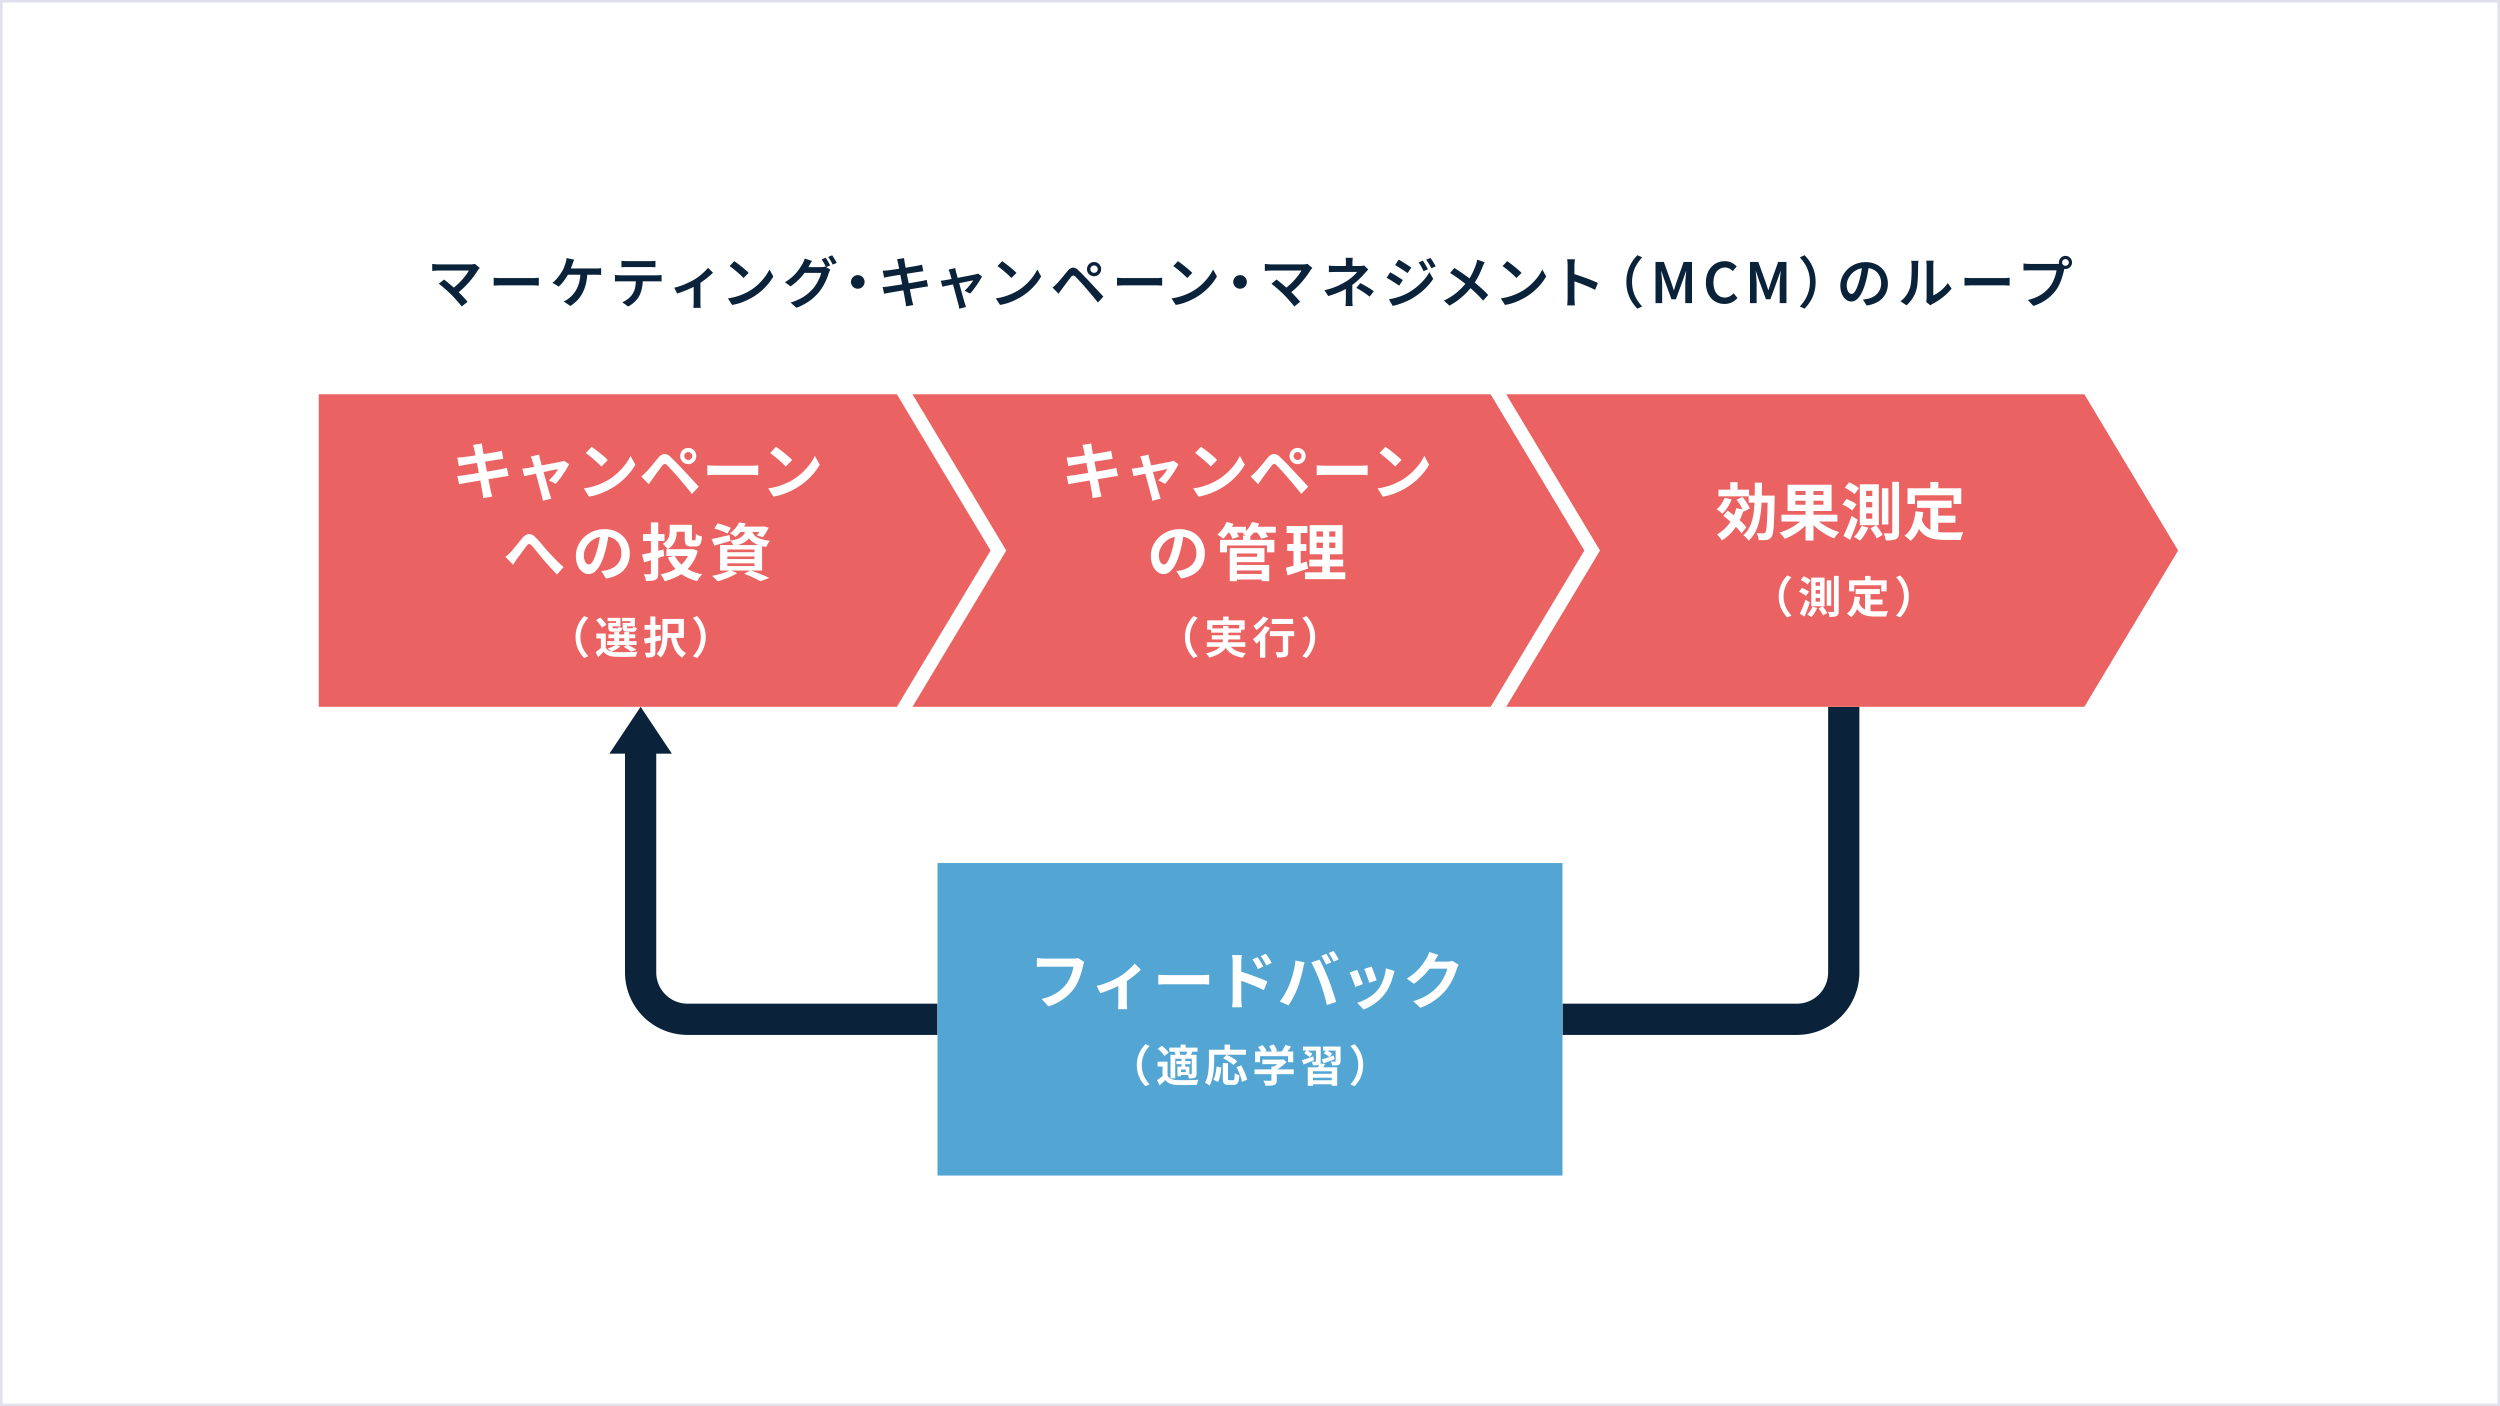
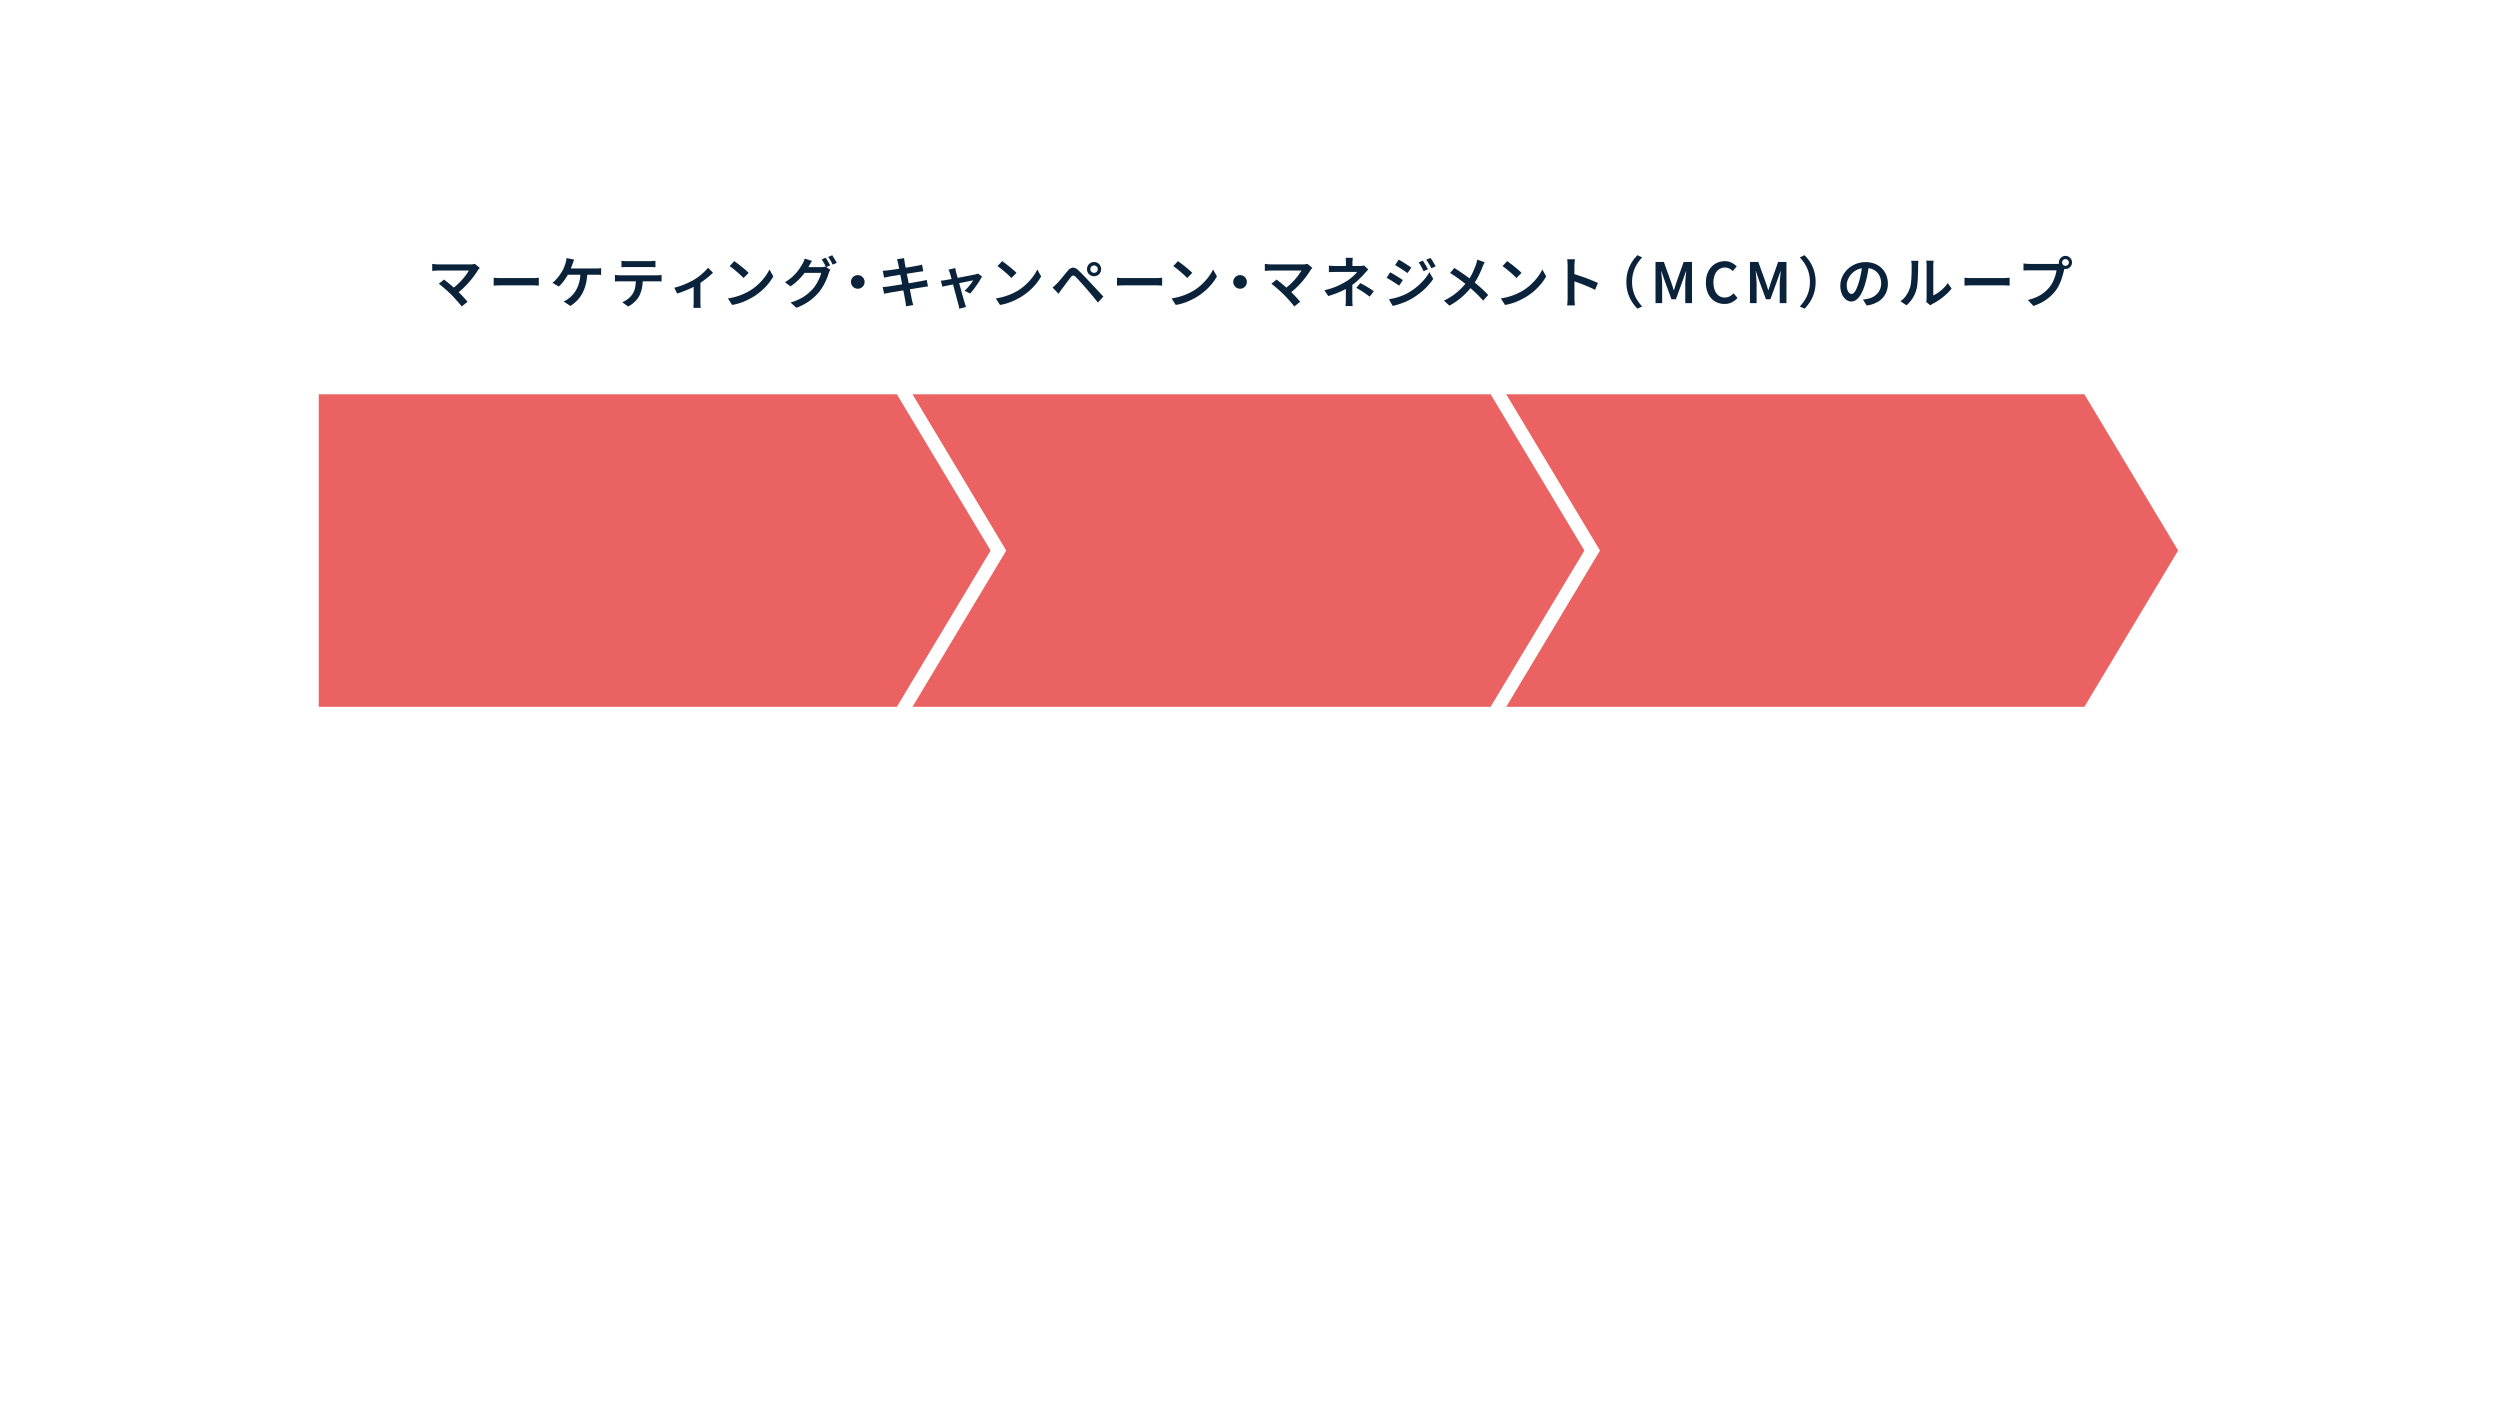
<svg xmlns="http://www.w3.org/2000/svg" viewBox="0 0 960 540">
  <path fill="#fff" d="M0 0h960v540H0Z" />
-   <path fill="#e1e1ed" d="M1 1v538h958V1zM0 0h960v540H0Z" />
-   <path fill="#0a233b" d="M690 397.41h-90v-12h90a12.02 12.02 0 0 0 12-12v-102h12v102a24 24 0 0 1-24 24m-426 0a24 24 0 0 1-24-24v-84h-6l12-18 12 18h-6v84a12.016 12.016 0 0 0 12 12h96v12Z" />
-   <path fill="#53a5d3" d="M360 451.41v-120h240v120Z" />
  <path fill="#eb6262" d="m578.399 271.407 36-60-36-60h222l36 60-36 60Zm-456 0v-120h222l36 60-36 60Zm228 0 36-60-36-60h222l36 60-36 60Z" />
-   <path fill="#fff" d="M518.556 416.381a13.4 13.4 0 0 0 1.522-2 10.6 10.6 0 0 0 1.083-8.3 10.3 10.3 0 0 0-1.083-2.427 12.3 12.3 0 0 0-1.522-1.99l1.6-.707a11.4 11.4 0 0 1 1.657 2.083 11.2 11.2 0 0 1 1.2 2.686 12.2 12.2 0 0 1 0 6.587 11.2 11.2 0 0 1-1.2 2.687 11.4 11.4 0 0 1-1.657 2.085ZM438.204 415a10.9 10.9 0 0 1-1.211-2.687 12.2 12.2 0 0 1 0-6.587 10.9 10.9 0 0 1 1.211-2.686 12 12 0 0 1 1.644-2.083l1.6.707a12 12 0 0 0-1.518 1.99 10.55 10.55 0 0 0-1.083 8.3 9.9 9.9 0 0 0 1.083 2.427 13 13 0 0 0 1.518 2l-1.6.708a12 12 0 0 1-1.644-2.089m73.181 1.95v-.6h-7.209v.6h-2v-7.107h3.965c.058-.145.117-.3.176-.452q.108-.288.186-.548l-.044.024a2.8 2.8 0 0 1-.975.2c-.382.014-.824.025-1.326.025a4 4 0 0 0-.2-.723 7 7 0 0 0-.3-.706q.437.017.847.018h.564a.27.27 0 0 0 .192-.061.23.23 0 0 0 .057-.176v-4h-3.264q.424.221.9.512a6 6 0 0 1 .989.732l-1.005 1.292a6.7 6.7 0 0 0-.958-.79 13 13 0 0 0-1.178-.738l.836-1.009h-1.271v-1.56h6.787v5.576a2.1 2.1 0 0 1-.152.889l1.815.254q-.319.653-.672 1.243h5.342v7.107Zm-7.208-2.133h7.208v-.975h-7.209Zm0-2.488h7.208v-.975h-7.209Zm-18.571 3.605a10 10 0 0 0-.48-.969q.538.02 1.09.035c.552.015.7.017.982.017s.485 0 .6-.017a.6.6 0 0 0 .338-.064.3.3 0 0 0 .084-.236v-2.2h-6.469v-1.848h6.469v-1.092h.955q.325-.2.647-.435.342-.249.653-.5h-5.718v-1.747h7.593l.439-.1 1.259.975a13 13 0 0 1-1.293 1.242 19 19 0 0 1-1.545 1.167q-.392.263-.786.5h6.364v1.838h-6.5v2.252a2.74 2.74 0 0 1-.22 1.208 1.37 1.37 0 0 1-.823.654 5.2 5.2 0 0 1-1.41.271 31 31 0 0 1-1.88.05 6 6 0 0 0-.35-.997Zm-21.655.554a13 13 0 0 0-.665-.437 4 4 0 0 0-.571-.311 8.7 8.7 0 0 0 .824-1.984 16 16 0 0 0 .445-2.2q.142-1.125.192-2.21c.05-1.085.051-1.391.051-2.008v-4.231h6.014v-1.985h2.1v1.985h6.1v1.911h-12.2v2.32q0 1.025-.074 2.26a33 33 0 0 1-.26 2.538 20 20 0 0 1-.53 2.528 9.6 9.6 0 0 1-.918 2.219 5 5 0 0 0-.509-.39Zm-19.63-1.722q.536-.354 1.133-.791.495-.365.966-.752v-3.682h-1.9v-1.865h3.83v5.392a2.95 2.95 0 0 0 1.38 1.236 6 6 0 0 0 2.167.445c.5.019 1.11.036 1.822.039s1.455 0 2.234-.005 1.539-.033 2.285-.06 1.414-.068 2.008-.125a4 4 0 0 0-.243.577q-.125.364-.237.732a6 6 0 0 0-.158.654q-.774.053-1.782.069t-2.082.028c-1.073.012-1.41 0-2.085 0s-1.266-.023-1.779-.044a7.9 7.9 0 0 1-2.571-.485 4.3 4.3 0 0 1-1.815-1.4q-.486.504-1.033 1c-.547.496-.759.676-1.185 1.032Zm28.955 1.834h-1.488a3.3 3.3 0 0 1-1.37-.226 1.3 1.3 0 0 1-.672-.78 4.7 4.7 0 0 1-.192-1.482v-5.862h2v5.85a.97.97 0 0 0 .111.587.6.6 0 0 0 .445.119h1.36a.43.43 0 0 0 .385-.2 1.8 1.8 0 0 0 .2-.78c.037-.391.068-.977.091-1.748a4 4 0 0 0 .53.337 4 4 0 0 0 .645.283c.226.081.422.145.591.2a11.4 11.4 0 0 1-.31 2.233 2 2 0 0 1-.682 1.135 2.1 2.1 0 0 1-1.259.328Zm-7.333-1.948a8 8 0 0 0 .594-1.477 14 14 0 0 0 .395-1.766q.15-.942.237-1.863l1.815.385q-.086.957-.237 1.981a18 18 0 0 1-.395 1.941 6.8 6.8 0 0 1-.631 1.607Zm10.533-.952q-.31-.984-.746-2c-.436-1.016-.6-1.315-.924-1.922l1.8-.688c.334.569.661 1.19.971 1.855s.588 1.316.817 1.95a9 9 0 0 1 .462 1.722l-1.984.823a9 9 0 0 0-.396-1.74m-20.14-.411a7 7 0 0 0-.2-.523h-2.616v.54h-1.38v-3.715h1.545v-.937h-1.959v-1.229h1.964v-.858h-2.4v7.5h-1.814v-9.024h1.939c-.026-.094-.055-.2-.09-.3a5 5 0 0 0-.354-.825l.289-.067h-2.223v-1.563h4.3v-1.16h1.947v1.16h4.569v1.563h-1.948a45 45 0 0 0-.451.892l-.154.3h2.186v7.225a2.8 2.8 0 0 1-.135.981 1.1 1.1 0 0 1-.537.582 2.7 2.7 0 0 1-.975.249q-.553.05-1.292.05a4.7 4.7 0 0 0-.208-.838Zm-1.2-3.7h1.593v2.911h.658a.25.25 0 0 0 .2-.06.3.3 0 0 0 .05-.193v-5.681h-2.5v.858h2v1.229h-2Zm-1.613 2.051h1.812v-.94h-1.812Zm-.5-7.332a3.8 3.8 0 0 1 .218.73h2.221a14 14 0 0 0 .438-1.195h-3.087a5 5 0 0 1 .216.469Zm58.521 4.83a3.7 3.7 0 0 0-.21-.782 6 6 0 0 0-.327-.746q.487.015.966.026c.479.011.53.007.631.007a.45.45 0 0 0 .219-.067.22.22 0 0 0 .068-.186v-3.948h-3.2q.389.2.824.462a6.5 6.5 0 0 1 1.032.732l-.944 1.21q.778-.264 1.569-.539l.318 1.445q-1.094.42-2.208.833-1.117.41-2.058.745l-.671-1.495q.905-.267 2.132-.682.39-.13.786-.264a6 6 0 0 0-.927-.724 15 15 0 0 0-1.218-.733l.809-.992h-1.1v-1.56h6.741v5.525a2.3 2.3 0 0 1-.158.949 1.16 1.16 0 0 1-.6.53 3.1 3.1 0 0 1-1.033.226q-.439.031-.986.031a8 8 0 0 1-.449 0Zm-38.968-1.016q-.678-.481-1.444-.943t-1.468-.812l1.36-1.329c.449.212.928.462 1.445.738s1.009.575 1.478.875a11 11 0 0 1 1.161.84l-1.445 1.514a8 8 0 0 0-1.081-.879Zm27.328-1q.837-.25 2.005-.644c1.168-.394 1.572-.542 2.379-.832l.3 1.462q-1.023.419-2.055.864t-1.923.8Zm-5.295.791v-2.337h-10.762v2.337h-1.88V403.8h2.281q-.139-.255-.323-.547a15 15 0 0 0-.834-1.184l1.714-.773a13 13 0 0 1 .891 1.116 6 6 0 0 1 .638 1.1l-.607.287h2.657a8 8 0 0 0-.345-.8 12 12 0 0 0-.729-1.3l1.782-.654a11 11 0 0 1 .779 1.225 7 7 0 0 1 .547 1.207l-.824.323h2.555c.1-.151.208-.307.311-.473.215-.345.428-.7.627-1.066a11 11 0 0 0 .506-1.017l2.184.642c-.381.557-.78 1.108-1.2 1.644l-.21.271h2.228v4.116Zm-48.133-3.313a13 13 0 0 0-.915-.989q-.506-.496-.975-.9l1.529-1.14q.49.369 1.009.84c.519.471.665.626.959.94a6.3 6.3 0 0 1 .705.892l-1.664 1.275a6.3 6.3 0 0 0-.648-.918m74.662-19.524a16.3 16.3 0 0 0 2.784-1.076 18 18 0 0 0 2.831-1.713 12.7 12.7 0 0 0 2.352-2.235 12.3 12.3 0 0 0 1.451-2.363 17 17 0 0 0 1.056-2.854 17.6 17.6 0 0 0 .564-3.014l3.361 1.08q-.192.578-.324.985-.131.407-.253.767a23 23 0 0 1-1.249 3.637 16 16 0 0 1-2.015 3.4 18 18 0 0 1-3.8 3.658 19 19 0 0 1-4.235 2.3Zm-91.826 2.447a4 4 0 0 0 .061-.683q.01-.443.037-.973c.027-.53.024-.661.024-.935v-6.31l-.168.082c-.706.341-1.445.68-2.221 1.007s-1.552.637-2.328.924-1.5.543-2.17.769l-1.418-2.835a24 24 0 0 0 3.182-.921q1.62-.592 3.034-1.273a38 38 0 0 0 2.375-1.235 24 24 0 0 0 2.319-1.623c.759-.6 1.457-1.2 2.1-1.812a14.5 14.5 0 0 0 1.559-1.7l2.376 2.327a16.4 16.4 0 0 1-1.836 1.741q-1.139.946-2.46 1.9-.541.388-1.08.745v8.218c0 .274 0 .583.013.935s.027.678.057.973.064.526.1.683Zm113.329-3.069a23.3 23.3 0 0 0 4.226-1.657 19.3 19.3 0 0 0 3.095-2.005 18 18 0 0 0 2.352-2.268 13 13 0 0 0 1.535-2.122 21 21 0 0 0 1.2-2.366 10.3 10.3 0 0 0 .672-2.062h-6.76l-.118.155a26.5 26.5 0 0 1-2.7 3 27 27 0 0 1-3.216 2.652l-2.71-1.991a23 23 0 0 0 2.795-2.019 19.5 19.5 0 0 0 2.1-2.052 20 20 0 0 0 1.526-1.967q.637-.952 1.094-1.694a8 8 0 0 0 .6-1.189 11 11 0 0 0 .483-1.328l3.5 1.151q-.43.622-.841 1.342c-.411.72-.479.85-.624 1.106l-.068.119h4.82a9 9 0 0 0 1.117-.07 5 5 0 0 0 .972-.217l2.447 1.512c-.125.222-.264.49-.4.8s-.273.621-.385.925a24 24 0 0 1-.877 2.409 25 25 0 0 1-1.391 2.808 21 21 0 0 1-1.91 2.8 22.7 22.7 0 0 1-4.02 3.743 25.5 25.5 0 0 1-5.676 3.026Zm-69.529 2.346a16 16 0 0 0 .183-1.67q.056-.967.057-1.667v-13.8q-.002-.648-.057-1.464a13 13 0 0 0-.183-1.441h3.746q-.077.627-.145 1.394a14 14 0 0 0-.071 1.511v3.5q.919.261 1.977.612 1.478.5 2.99 1.059t2.855 1.1q1.347.536 2.208.973l-1.344 3.333q-1.033-.551-2.254-1.078t-2.484-1.044q-1.26-.517-2.46-.947-.79-.284-1.488-.519v6.805q-.001.313.034.924c.035.611.057.826.1 1.259s.074.818.108 1.154Zm-73.126-3.192a20.3 20.3 0 0 0 4.114-1.428 15.4 15.4 0 0 0 3.037-1.92 14.8 14.8 0 0 0 2.257-2.294 11.7 11.7 0 0 0 1.354-2.181 18 18 0 0 0 .938-2.38 15 15 0 0 0 .516-2.206h-11.184c-.546 0-1.076.008-1.6.023s-.941.04-1.262.074v-3.385q.385.025.888.071c.503.046.688.061 1.056.084s.681.037.938.037h11.086q.36 0 .887-.037a5.3 5.3 0 0 0 .986-.155l2.376 1.512a4.7 4.7 0 0 0-.3.8c-.087.316-.161.606-.226.879q-.195.861-.507 1.967a24 24 0 0 1-.742 2.278 21 21 0 0 1-1.019 2.328 15.7 15.7 0 0 1-1.333 2.16 18.3 18.3 0 0 1-2.521 2.677 19 19 0 0 1-3.216 2.256 21.6 21.6 0 0 1-3.911 1.693Zm91.441 1.006a25.6 25.6 0 0 0 2.147-3.287 27 27 0 0 0 1.6-3.382q.41-1.013.78-2.127t.661-2.3q.289-1.186.517-2.363a22 22 0 0 0 .324-2.328l3.5.72q-.095.337-.215.794a20 20 0 0 0-.361 1.609q-.121.621-.334 1.511t-.506 1.884q-.289.994-.588 1.991c-.2.667-.405 1.276-.611 1.837-.29.768-.627 1.569-1.022 2.4s-.807 1.634-1.246 2.4-.87 1.457-1.286 2.065Zm17.373-1.583q-.4-1.463-.85-2.878t-.925-2.714c-.239-.638-.5-1.32-.793-2.039s-.591-1.441-.912-2.159-.631-1.4-.935-2.041-.584-1.193-.84-1.657l3.192-1.032q.36.7.84 1.68.48.988.958 2.076c.478 1.088.631 1.454.938 2.172s.574 1.369.814 1.945q.313.8.685 1.872c.25.72.5 1.47.77 2.245s.51 1.533.743 2.267.429 1.4.587 1.992l-3.55 1.153q-.315-1.413-.722-2.882m11.2-5.278q-.275-.768-.611-1.624c-.336-.856-.438-1.09-.638-1.568a10 10 0 0 0-.516-1.105l2.882-1.032c.159.3.338.7.54 1.175s.4.986.611 1.512.411 1.042.611 1.536.358.914.469 1.249l-2.93 1.1a27 27 0 0 0-.422-1.243Zm-56.891.24a26 26 0 0 0-1.586-.047h-12.891c-.689 0-1.39.01-2.112.033s-1.3.054-1.751.084V374.3q.436.02 1.1.057c.664.037.918.044 1.4.061s.942.023 1.356.023h12.888q.842 0 1.586-.06c.744-.06.9-.068 1.222-.081v3.765Zm62.327-1.728q-.243-.7-.53-1.478t-.573-1.5q-.288-.72-.507-1.2l2.859-.936q.168.386.442 1.091l.588 1.513c.207.533.395 1.045.554 1.525s.287.858.384 1.127l-2.882 1.009a10 10 0 0 0-.338-1.151Zm-43.068-5.521q-.323-.6-.662-1.165a13 13 0 0 0-.789-1.187l2.015-.84c.222.319.473.695.743 1.128s.533.863.783 1.294.465.834.658 1.2l-2.089.933a20 20 0 0 0-.662-1.363Zm3.216-1.333q-.35-.587-.695-1.126c-.345-.539-.5-.732-.807-1.119l1.994-.933q.36.479.78 1.1.418.627.816 1.259a12 12 0 0 1 .658 1.192l-2.015.982a23 23 0 0 0-.734-1.355Zm22.786-.719a16 16 0 0 0-.982-1.643l1.9-.793q.309.431.658 1.032.35.6.685 1.2c.335.6.408.75.55 1.054l-1.917.84q-.388-.742-.896-1.69Zm2.869-1.116a19 19 0 0 0-1.02-1.607l1.9-.794q.31.458.685 1.07c.375.612.483.807.705 1.2s.409.725.553 1l-1.92.816q-.366-.749-.906-1.685Zm-11.163-115.594a13.3 13.3 0 0 0 1.522-2 10.2 10.2 0 0 0 1.083-2.429 10.9 10.9 0 0 0 0-5.869 10.4 10.4 0 0 0-1.083-2.43 12.6 12.6 0 0 0-1.522-1.991l1.6-.7a11.4 11.4 0 0 1 1.657 2.085 11.2 11.2 0 0 1 1.2 2.687 11.32 11.32 0 0 1-2.858 11.355Zm-43.392-1.377a11 11 0 0 1-1.212-2.69 12.2 12.2 0 0 1 0-6.584 10.8 10.8 0 0 1 1.212-2.687 12 12 0 0 1 1.643-2.085l1.6.7a12.4 12.4 0 0 0-1.518 1.991 10.1 10.1 0 0 0-1.083 2.43 10.84 10.84 0 0 0 0 5.869 10 10 0 0 0 1.083 2.429 13 13 0 0 0 1.518 2l-1.6.7a12 12 0 0 1-1.643-2.073m-190.608 1.377a13 13 0 0 0 1.518-2 10 10 0 0 0 1.083-2.429 10.28 10.28 0 0 0-1.083-8.3 12.4 12.4 0 0 0-1.518-1.991l1.6-.7a11.3 11.3 0 0 1 1.653 2.085 11 11 0 0 1 1.2 2.687 11.46 11.46 0 0 1-1.2 9.273 11.4 11.4 0 0 1-1.653 2.082Zm-43.4-1.377a11 11 0 0 1-1.209-2.69 12.13 12.13 0 0 1 0-6.584 10.9 10.9 0 0 1 1.209-2.687 12 12 0 0 1 1.647-2.085l1.6.7a12.6 12.6 0 0 0-1.522 1.991 10.4 10.4 0 0 0-1.083 2.43 10.27 10.27 0 0 0 1.083 8.3 13.2 13.2 0 0 0 1.522 2l-1.6.7a12 12 0 0 1-1.641-2.075Zm251.236 1a7.4 7.4 0 0 1-2.359-1.7 8 8 0 0 1-.874-1.143 6.5 6.5 0 0 1-1.11 1.254 9.5 9.5 0 0 1-2.106 1.37 18 18 0 0 1-3.108 1.13 5 5 0 0 0-.327-.526c-.141-.2-.294-.395-.456-.6a3.4 3.4 0 0 0-.479-.5 18 18 0 0 0 2.933-.908 7.9 7.9 0 0 0 1.9-1.092 5.4 5.4 0 0 0 .556-.519h-5.064v-1.749h6.031q.039-.138.067-.276a7 7 0 0 0 .111-.782h-4.3v-1.61h4.319v-1.009h-4.58v-1.129h-1.511v-3.61h6.148v-1.444h2.082v1.444h6.166v3.61h-1.343v1.129h-4.924v1.009h4.569v1.61h-4.586a9 9 0 0 1-.13 1.059h6.649v1.749h-5.535a6 6 0 0 0 1.5 1.209 10.8 10.8 0 0 0 4.266 1.209 6.6 6.6 0 0 0-.645.839 10 10 0 0 0-.546.924 12.4 12.4 0 0 1-3.307-.953Zm-2.234-11.247v.958h4.184v-1.342h-10.31v1.342h4.1v-.958Zm-211.777 10.314a10.2 10.2 0 0 1-1.41-2.7 21 21 0 0 1-.817-3.033h-1.337q-.019.35-.047.714a17 17 0 0 1-.371 2.462 11.4 11.4 0 0 1-.8 2.379 7.3 7.3 0 0 1-1.4 2.021 4 4 0 0 0-.439-.476q-.284-.278-.587-.523a5 5 0 0 0-.537-.378 6.2 6.2 0 0 0 1.218-1.755 9.3 9.3 0 0 0 .662-2 13.6 13.6 0 0 0 .28-2.059c.037-.687.057-1.327.057-1.934v-5.72h8.231v7.273h-2.928a15 15 0 0 0 .625 2.075 8.3 8.3 0 0 0 1.262 2.234 5.7 5.7 0 0 0 1.88 1.538 5 5 0 0 0-.5.514 8 8 0 0 0-.5.645 7 7 0 0 0-.388.6 6.8 6.8 0 0 1-2.154-1.877m-3.52-7.61h4.185v-3.5h-4.184Zm227.465 9.477v-6.588q-.7.69-1.377 1.242a6 6 0 0 0-.384-.543l-.513-.666a4 4 0 0 0-.48-.535 15 15 0 0 0 1.731-1.421 19 19 0 0 0 1.613-1.748 15 15 0 0 0 1.31-1.891l1.914.739a21 21 0 0 1-1.519 2.227q-.137.177-.276.352v8.832Zm-235.905-.975a8 8 0 0 0-.361-.925q.57.016 1.1.024c.53.008.591.01.712.01a.4.4 0 0 0 .263-.1.38.38 0 0 0 .074-.276v-3.547q-1.1.23-2.048.422l-.438-1.931a115 115 0 0 0 2.487-.436v-2.976h-2.217v-1.862h2.217v-3.243h1.934v3.243h2.032v1.862h-2.032v2.594a180 180 0 0 1 2-.391l.186 1.83q-1.08.241-2.184.478v3.972a3.1 3.1 0 0 1-.168 1.16 1.36 1.36 0 0 1-.6.656 3.5 3.5 0 0 1-1.11.286q-.653.067-1.63.067a4.2 4.2 0 0 0-.216-.917Zm242.25-.126a7 7 0 0 0-.378-1.018q.486.019.972.032.49.017.874.012c.384-.005.439-.012.54-.012a.48.48 0 0 0 .318-.074.3.3 0 0 0 .084-.241v-5.867h-4.975v-1.913h9.358v1.913h-2.318v5.917a3.3 3.3 0 0 1-.193 1.251 1.31 1.31 0 0 1-.746.7 4.7 4.7 0 0 1-1.363.276q-.806.059-1.931.057a8 8 0 0 0-.242-1.033m-261.462-1c.348-.247.712-.519 1.094-.824q.472-.37.908-.758v-3.709h-1.748v-1.867h3.628v5.413a2.93 2.93 0 0 0 1.4 1.259 5 5 0 0 0 .753.255 5 5 0 0 0-.386-.363q-.259-.228-.543-.445l-.49-.373a15 15 0 0 0 1.731-.647 7 7 0 0 0 1.259-.695h-3.202V246.2h2.737v-1.127h-2.251v-1.461h2.251v-.908h1.883v.908h1.947v-.908h1.917v.908h2.319v1.461h-2.318v1.127h2.838v1.479h-3.286q.484.222 1 .493.654.348 1.241.692c.587.344.729.438 1.009.627l-2.066.757a11 11 0 0 0-1.286-.915 21 21 0 0 0-1.64-.932l1.27-.721h-3.93l1.469.5a8.5 8.5 0 0 1-1.6 1.16 14 14 0 0 1-1.778.883 7 7 0 0 0 1.36.173q.788.035 1.88.044c1.092.009 1.495 0 2.3-.01s1.593-.03 2.363-.059 1.445-.069 2.038-.127q-.1.238-.226.563c-.126.325-.159.449-.226.688s-.118.456-.152.649c-.537.022-1.155.044-1.846.057s-1.414.031-2.159.033-1.458 0-2.143-.006-1.292-.027-1.829-.051a8.1 8.1 0 0 1-2.6-.487 4.36 4.36 0 0 1-1.839-1.41 38 38 0 0 1-2.099 2.066Zm9.024-4.233h1.947v-1.127h-1.947Zm4.723-3.615h-1.432a3.9 3.9 0 0 1-1.175-.142.93.93 0 0 1-.587-.528 2.7 2.7 0 0 1-.168-1.058v-1.646h2.956v-.692h-3.26v-1.276h4.974v3.26h-3.024v.338q0 .267.1.345a.77.77 0 0 0 .419.074h1.36q.269.001.345-.119a1.6 1.6 0 0 0 .128-.552 2.6 2.6 0 0 0 .645.31 5.6 5.6 0 0 0 .766.209 1.415 1.415 0 0 1-1.664 1.479Zm-5.585 0h-1.392a3.8 3.8 0 0 1-1.167-.142.93.93 0 0 1-.577-.528 2.7 2.7 0 0 1-.168-1.058v-1.646h2.956v-.692h-3.21v-1.276h4.907v3.26h-3.007v.338q0 .267.1.345a.73.73 0 0 0 .4.074h1.292q.274.001.355-.119a1.2 1.2 0 0 0 .118-.519 3 3 0 0 0 .648.293 5.4 5.4 0 0 0 .763.209 1.415 1.415 0 0 1-1.664 1.462Zm245.2-1.151a26 26 0 0 0-.412-.611 5 5 0 0 0-.395-.507 11.5 11.5 0 0 0 1.428-1.056q.723-.624 1.36-1.286a10 10 0 0 0 1.043-1.251l1.947.806c-.415.526-.877 1.06-1.394 1.6s-1.053 1.063-1.613 1.556a17 17 0 0 1-1.647 1.292 11 11 0 0 0-.323-.543Zm-251.529-1.327q-.37-.51-.816-1.032c-.446-.522-.591-.665-.881-.958l1.6-.991a11 11 0 0 1 .914.884c.311.331.591.658.851.982a5.7 5.7 0 0 1 .6.907l-1.715 1.123a5.6 5.6 0 0 0-.553-.915m257.79-.5v-1.931h8.2v1.931Zm239.724-3.231a13 13 0 0 0 1.518-2 10 10 0 0 0 1.083-2.426 10.27 10.27 0 0 0-1.083-8.3 12.2 12.2 0 0 0-1.518-1.99l1.6-.706a11.3 11.3 0 0 1 1.654 2.083 11 11 0 0 1 1.2 2.685 12.24 12.24 0 0 1 0 6.589 11 11 0 0 1-1.2 2.685 11.4 11.4 0 0 1-1.654 2.086ZM684.682 235a10.9 10.9 0 0 1-1.209-2.685 12.15 12.15 0 0 1 0-6.589 10.8 10.8 0 0 1 1.209-2.685 12 12 0 0 1 1.646-2.083l1.6.706a12.5 12.5 0 0 0-1.522 1.99 10.3 10.3 0 0 0-1.083 2.428 10.26 10.26 0 0 0 1.083 8.3 13.4 13.4 0 0 0 1.522 2l-1.6.709a12 12 0 0 1-1.646-2.091m25.722 1.562q-.3-.265-.631-.519c-.331-.254-.405-.3-.564-.4a6.17 6.17 0 0 0 2.052-2.716 14 14 0 0 0 .9-3.87l2.1.219q-.148 1.125-.386 2.137a5.1 5.1 0 0 0 .932 1.614 4.05 4.05 0 0 0 1.367 1.034v-5.929h-3.594V226.2h9.296v1.931h-3.594v2.1h4.62v1.9h-4.62v2.493a16 16 0 0 0 1.913.112h1.755c.375 0 .759 0 1.151-.008s.756-.012 1.094-.019.614-.012.84-.024a4 4 0 0 0-.294.614c-.1.24-.182.49-.26.746a5 5 0 0 0-.168.706h-4.217a16.7 16.7 0 0 1-2.687-.2 7.1 7.1 0 0 1-2.21-.73 5.5 5.5 0 0 1-1.748-1.522 7 7 0 0 1-.332-.476 8.3 8.3 0 0 1-2.247 3.2 7 7 0 0 0-.468-.458Zm-15.331.051c-.2-.131-.395-.264-.6-.385s-.375-.226-.52-.3a7.6 7.6 0 0 0 1.151-1.36 8.5 8.5 0 0 0 .864-1.614l1.833.5a12 12 0 0 1-1.026 1.916 11 11 0 0 1-1.225 1.6 8 8 0 0 0-.474-.354Zm7.215-.678a8 8 0 0 0-.351-.969q.64.02 1.191.028c.551.008.621.007.756.007a.45.45 0 0 0 .277-.092.36.36 0 0 0 .077-.258v-13.524h1.83v13.527a3.5 3.5 0 0 1-.159 1.19 1.2 1.2 0 0 1-.614.671 3 3 0 0 1-1.117.311 15 15 0 0 1-1.671.077 6 6 0 0 0-.219-.965Zm-11.17-.244q.319-.657.7-1.545c.253-.6.51-1.223.773-1.892s.5-1.324.716-1.971l1.63 1.04c-.179.6-.381 1.219-.6 1.84s-.456 1.232-.692 1.832-.469 1.178-.706 1.737Zm8.5-.168c-.192-.312-.395-.638-.615-.967s-.435-.629-.647-.9l1.529-.858h-4.367v-11h5.106v11h-.739c.212.261.435.544.665.858s.442.621.638.925.357.571.479.807l-1.613.958a7 7 0 0 0-.436-.82Zm-2.4-4.47h1.647v-1.443h-1.647Zm0-3.058h1.647v-1.425h-1.647Zm0-3.04h1.647v-1.412h-1.647Zm4.249 7.644v-9.743h1.731v9.744Zm-8.71-4.3q-.449-.301-.948-.581c-.499-.28-.662-.345-.975-.48l1.11-1.495c.314.125.642.265.982.429s.665.338.975.523a5 5 0 0 1 .746.526l-1.174 1.629a6.4 6.4 0 0 0-.719-.55Zm29.644-1.228v-2.316h-10.38v2.316h-1.984v-4.216h6.115v-1.7h2.153v1.7h6.166v4.216Zm-29.005-3.2c-.3-.205-.611-.411-.949-.611a10 10 0 0 0-.975-.523l1.144-1.461q.452.188.965.453s.669.368.975.563a5 5 0 0 1 .746.564l-1.209 1.613a4 4 0 0 0-.701-.595Zm-418.483-1.319q-.375-.4-.78-.791a9 9 0 0 0-.722-.638q1.276-.239 2.582-.573a26 26 0 0 0 2.47-.77 16 16 0 0 0 1.619-.695h-3.573v-9.77h5.064a7 7 0 0 0-.407-.73 5.7 5.7 0 0 0-.732-.96l.01.082q-1.559.5-3.155.95t-2.963.825l-1.08-2.494c.878-.162 1.94-.384 3.179-.675s2.49-.572 3.756-.863l.252 2.158a16 16 0 0 0 2.819-.694 5.4 5.4 0 0 0 1.718-.947 3.6 3.6 0 0 0 .925-1.26c.062-.145.12-.3.172-.454h-1.724a12.6 12.6 0 0 1-1.931 1.92 5.3 5.3 0 0 0-1.019-.769 9 9 0 0 0-1.164-.6 10 10 0 0 0 2.207-2.029 10.5 10.5 0 0 0 1.37-2.169l2.544.431c-.2.4-.406.788-.631 1.175h7.11l.432-.093 1.9.5a22 22 0 0 1-1.07 1.967 13 13 0 0 1-1.188 1.681l-2.255-.695a11 11 0 0 0 .918-1.319h-2.627a5 5 0 0 0 .329.718 3.6 3.6 0 0 0 1.067 1.14 7 7 0 0 0 2.018.912 19.5 19.5 0 0 0 3.335.638 6.3 6.3 0 0 0-.817 1.128 9.4 9.4 0 0 0-.624 1.248q-.863-.14-1.607-.324v9.371h-4.212c.775.275 1.56.57 2.353.874q1.331.517 2.544 1.032t2.052.924l-3.362 1.3q-.673-.386-1.68-.888c-.672-.338-1.394-.674-2.17-1.018s-1.583-.661-2.413-.949l2.224-1.271h-7.115l2.2 1.009a18 18 0 0 1-2.254 1.222q-1.3.6-2.667 1.094t-2.591.825q-.271-.287-.64-.683Zm4.38-5.172h10.438v-1.056h-10.442Zm0-2.688h10.438v-1.006h-10.442Zm0-2.64h10.438v-1.032h-10.442Zm7.86-4.813a6.8 6.8 0 0 1-2.089 1.4 12 12 0 0 1-1.905.672h8.137a10 10 0 0 1-.71-.287 7.4 7.4 0 0 1-2.231-1.464 6.5 6.5 0 0 1-.73-.879 6 6 0 0 1-.476.562Zm185.076 15.949v-12.715h13.319v5.376h-10.587v1.1h12.408v6.216h-2.858v-.625h-9.55v.647Zm2.737-2.784h9.55v-1.344h-9.55Zm0-6.6h7.728v-1.271h-7.728Zm-220.166 8.5a16 16 0 0 0-.54-.963 5 5 0 0 0-.573-.789 19.8 19.8 0 0 0 3.935-1.178 15 15 0 0 0 1.774-.888 16.7 16.7 0 0 1-2.926-4.367l2.04-.625h-2.621V210.9h.487a5 5 0 0 0-.512-.685q-.361-.42-.732-.8a5 5 0 0 0-.638-.578 5.6 5.6 0 0 0 1.765-1.535 4.4 4.4 0 0 0 .732-1.681 8.7 8.7 0 0 0 .169-1.656v-2.445h8.546v5.23a1.9 1.9 0 0 0 .057.6q.06.122.276.123h.7a.29.29 0 0 0 .276-.169 2.2 2.2 0 0 0 .132-.695q.049-.527.074-1.587a4 4 0 0 0 1.114.615 13 13 0 0 0 1.238.419 10 10 0 0 1-.4 2.291 2.13 2.13 0 0 1-.78 1.165 2.36 2.36 0 0 1-1.343.336h-1.536a3.6 3.6 0 0 1-1.549-.276 1.56 1.56 0 0 1-.793-.948 6 6 0 0 1-.226-1.85v-2.588h-3.076a11 11 0 0 1-.285 2.267 7.7 7.7 0 0 1-1.032 2.424 6.76 6.76 0 0 1-2.123 2.028h9.084l.527-.1 1.9.746a16.7 16.7 0 0 1-1.9 4.4 14.6 14.6 0 0 1-2.031 2.561 17.7 17.7 0 0 0 5.609 2.009 8 8 0 0 0-.672.784q-.36.466-.685.948a10 10 0 0 0-.54.888 17.7 17.7 0 0 1-6.091-2.7 16.5 16.5 0 0 1-2.093 1.172 25.6 25.6 0 0 1-4.343 1.572 7 7 0 0 0-.399-.879Zm6.873-5.505a12 12 0 0 0 1.742-2.021 10 10 0 0 0 .751-1.284h-5.02a11.6 11.6 0 0 0 2.523 3.306Zm-13.917 5a10 10 0 0 0-.5-1.321c.462.017.911.026 1.343.036s.729.01.888.01a.6.6 0 0 0 .361-.118.47.47 0 0 0 .095-.337v-4.925q-1.391.436-2.616.8l-.793-3q1.033-.193 2.366-.5.507-.12 1.043-.249v-4.456h-3.054v-2.666h3.047v-4.461h2.831v4.461h2.4v2.666h-2.4v3.761q1-.242 2.018-.48l.287 2.5q-1.145.358-2.3.726v5.8a4.8 4.8 0 0 1-.216 1.634 1.8 1.8 0 0 1-.84.933 4.2 4.2 0 0 1-1.485.41 21 21 0 0 1-2.187.1 6.3 6.3 0 0 0-.291-1.323Zm253.345.6v-2.616h6.645V217.5h-4.97v-2.59h4.967v-2.062h-4.822v-11.206h12.625v11.206h-4.85v2.062h5.089v2.59h-5.089v2.281h5.905v2.619Zm9.334-12h2.352v-2.039h-2.352Zm-4.9 0h2.474v-2.039h-2.473Zm4.9-4.319h2.352v-2.016h-2.352Zm-4.9 0h2.474v-2.016h-2.473Zm-53.829 13.2c.462-.052.87-.1 1.221-.169s.689-.135 1.009-.216a9.2 9.2 0 0 0 2.146-.827 6.7 6.7 0 0 0 1.742-1.346 5.9 5.9 0 0 0 1.164-1.882 6.5 6.5 0 0 0 .418-2.377 7.4 7.4 0 0 0-.432-2.591 5.9 5.9 0 0 0-1.269-2.052 5.6 5.6 0 0 0-2.042-1.346 6.7 6.7 0 0 0-1.3-.352 83 83 0 0 1-.4 2.332 38 38 0 0 1-1.032 4.177 21.3 21.3 0 0 1-1.63 4.174 9.2 9.2 0 0 1-2.051 2.7 3.7 3.7 0 0 1-2.436.948 3.8 3.8 0 0 1-2.437-.9 6.1 6.1 0 0 1-1.775-2.487 9.2 9.2 0 0 1-.661-3.6 9.4 9.4 0 0 1 .84-3.938 10.5 10.5 0 0 1 2.339-3.274 11.1 11.1 0 0 1 3.507-2.244 11.3 11.3 0 0 1 4.33-.817 10.7 10.7 0 0 1 4.022.719 9.1 9.1 0 0 1 3.057 1.991 8.6 8.6 0 0 1 1.94 2.984 9.9 9.9 0 0 1 .675 3.671 9.65 9.65 0 0 1-1.033 4.512 8.5 8.5 0 0 1-3.061 3.291 13.2 13.2 0 0 1-5.052 1.776Zm-2.187-12.588a7.9 7.9 0 0 0-2.471 1.761 7.8 7.8 0 0 0-1.525 2.328 6.2 6.2 0 0 0-.517 2.375 6 6 0 0 0 .291 2.006 3.1 3.1 0 0 0 .708 1.2 1.3 1.3 0 0 0 .9.395 1.4 1.4 0 0 0 1-.518 5.6 5.6 0 0 0 .972-1.571 21 21 0 0 0 .962-2.663 33 33 0 0 0 .935-3.7q.212-1.082.359-2.139a7 7 0 0 0-1.614.527Zm-218.613 12.589c.462-.052.87-.1 1.221-.169s.688-.135 1.009-.216a9.1 9.1 0 0 0 2.146-.827 6.7 6.7 0 0 0 1.742-1.346 5.9 5.9 0 0 0 1.164-1.882 6.5 6.5 0 0 0 .419-2.377 7.4 7.4 0 0 0-.432-2.591 5.8 5.8 0 0 0-1.272-2.052 5.6 5.6 0 0 0-2.039-1.346 6.7 6.7 0 0 0-1.3-.352 83 83 0 0 1-.4 2.332 38 38 0 0 1-1.032 4.177 21.3 21.3 0 0 1-1.63 4.174 9.2 9.2 0 0 1-2.052 2.7 3.7 3.7 0 0 1-2.436.948 3.8 3.8 0 0 1-2.436-.9 6.1 6.1 0 0 1-1.776-2.487 9.2 9.2 0 0 1-.661-3.6 9.4 9.4 0 0 1 .835-3.932 10.5 10.5 0 0 1 2.339-3.274 11.1 11.1 0 0 1 3.506-2.244 11.3 11.3 0 0 1 4.33-.817 10.7 10.7 0 0 1 4.022.719 9.1 9.1 0 0 1 3.057 1.991 8.6 8.6 0 0 1 1.944 2.977 9.9 9.9 0 0 1 .675 3.671 9.66 9.66 0 0 1-1.032 4.512 8.5 8.5 0 0 1-3.061 3.291 13.2 13.2 0 0 1-5.052 1.776Zm-2.187-12.588a7.9 7.9 0 0 0-2.471 1.761 7.8 7.8 0 0 0-1.525 2.328 6.2 6.2 0 0 0-.516 2.375 6 6 0 0 0 .29 2.006 3.1 3.1 0 0 0 .708 1.2 1.29 1.29 0 0 0 .9.395 1.4 1.4 0 0 0 1-.518 5.6 5.6 0 0 0 .972-1.571 21 21 0 0 0 .962-2.663 33 33 0 0 0 .935-3.7q.212-1.082.359-2.139a7 7 0 0 0-1.614.526m265.057 11.339q1.058-.288 2.366-.662.278-.078.563-.162v-5.655h-2.423v-2.643h2.423v-4.245h-2.639V202h7.968v2.666h-2.568v4.245h2.16v2.643h-2.16v4.8l2.329-.745.5 2.734q-2.015.672-4.08 1.371t-3.793 1.247Zm-281.64.768q-.936-.986-1.836-2.017t-1.691-1.9q-.718-.883-1.525-1.883t-1.549-1.9c-.5-.611-.935-1.121-1.319-1.539a1.93 1.93 0 0 0-.733-.6.71.71 0 0 0-.624.046 2.2 2.2 0 0 0-.635.625c-.239.3-.516.664-.827 1.08s-.641.861-.986 1.332-.675.93-1 1.367-.618.827-.888 1.165q-.41.6-.8 1.2c-.39.6-.5.763-.709 1.081l-2.929-3q.552-.43 1.019-.874c.467-.444.655-.627 1.023-1q.407-.434.935-1.07c.528-.636.729-.883 1.127-1.38s.807-1 1.212-1.5.8-.972 1.164-1.4a3.97 3.97 0 0 1 2.474-1.55 3.3 3.3 0 0 1 2.521 1.189q.815.794 1.691 1.8t1.715 2.019q.84 1.007 1.562 1.774c.382.431.8.88 1.236 1.344s.908.951 1.4 1.465 1.016 1.025 1.56 1.535 1.1 1.025 1.657 1.538l-2.474 2.878a142 142 0 0 1-1.771-1.825m274.393-6.7v-2.64h-15.338v2.64h-2.71v-4.8h8.855v-1.657h1.119l-.424-.226q-.48-.251-.84-.4c.2-.141.4-.293.589-.455h-2.8l.132.229a15 15 0 0 1 .685 1.331l-2.592.744a8.4 8.4 0 0 0-.59-1.356q-.264-.506-.522-.949h-.391a19 19 0 0 1-1.928 2.3 6 6 0 0 0-.7-.526q-.429-.288-.864-.577a6 6 0 0 0-.789-.455 11.5 11.5 0 0 0 2.062-2.211 12.4 12.4 0 0 0 1.512-2.687l2.666.744q-.248.571-.542 1.131h5.341v1.641a11 11 0 0 0 .83-.96 10.7 10.7 0 0 0 1.475-2.556l2.737.674q-.255.611-.569 1.2h6.974v2.276h-3.974l.171.24a10 10 0 0 1 .83 1.37l-2.666.742a7 7 0 0 0-.743-1.367 31 31 0 0 0-.688-.985h-1.409a14 14 0 0 1-1.311 1.452v1.293h9.24v4.8Zm246.5-5.039q-.43-.383-.9-.746c-.47-.363-.581-.428-.807-.572a8.8 8.8 0 0 0 2.93-3.878 20.1 20.1 0 0 0 1.3-5.532l3 .311a31 31 0 0 1-.55 3.054 7.4 7.4 0 0 0 1.329 2.312 5.9 5.9 0 0 0 1.958 1.476v-8.468h-5.136v-2.763h13.273v2.762h-5.137v3h6.6v2.709h-6.6v3.563a22 22 0 0 0 2.737.161h2.507q.804-.002 1.644-.014l1.559-.024q.72-.012 1.2-.037a6 6 0 0 0-.422.878q-.203.517-.372 1.066a8 8 0 0 0-.24 1.01h-6.024a24 24 0 0 1-3.841-.287 10 10 0 0 1-3.152-1.042 7.9 7.9 0 0 1-2.5-2.171q-.245-.318-.474-.679a11.9 11.9 0 0 1-3.208 4.566 8 8 0 0 0-.672-.652Zm-19.5.071q-.42-.289-.851-.55a14 14 0 0 0-.746-.433 11 11 0 0 0 1.643-1.945 12 12 0 0 0 1.239-2.3l2.615.719a17.5 17.5 0 0 1-1.464 2.736 16 16 0 0 1-1.752 2.282 10 10 0 0 0-.68-.506Zm-43-.635a5.3 5.3 0 0 0-1.127-.949 10.5 10.5 0 0 0 2.244-2.807 14 14 0 0 0 1.31-3.47 27 27 0 0 0 .635-4.091q.088-1.048.14-2.163h-2.255V190.6h-11.595v-2.569h4.535v-2.88h2.808v2.88h4.418v2.282h2.173c.022-1.586.034-3.238.034-4.968h2.761q-.022 2.577-.071 4.968h4.937v.779a4 4 0 0 1-.024.492q-.07 3.721-.155 6.312t-.2 4.262a21 21 0 0 1-.314 2.6 3.7 3.7 0 0 1-.48 1.344 2.7 2.7 0 0 1-.854.852 3 3 0 0 1-1.043.348 10 10 0 0 1-1.39.107c-.546.007-1.107 0-1.68-.012a5.9 5.9 0 0 0-.253-1.353 5.6 5.6 0 0 0-.564-1.334q.816.048 1.488.071c.672.023.793.024 1.033.024a1.3 1.3 0 0 0 .492-.085.85.85 0 0 0 .372-.322 3 3 0 0 0 .334-1.105 23 23 0 0 0 .24-2.4q.1-1.559.183-4.018.055-1.685.1-3.855h-2.31a58 58 0 0 1-.237 3.038 32 32 0 0 1-.789 4.535 16.7 16.7 0 0 1-1.5 3.888 12.2 12.2 0 0 1-2.47 3.158 7.3 7.3 0 0 0-.92-1.139Zm22.8 1.067v-5.8q-.518.52-1.093 1.022a23 23 0 0 1-3.324 2.4 21.5 21.5 0 0 1-3.6 1.729 8 8 0 0 0-.564-.8q-.349-.444-.708-.863a9 9 0 0 0-.7-.732 25 25 0 0 0 2.666-.982 21 21 0 0 0 2.541-1.323 20 20 0 0 0 2.244-1.569q.229-.185.443-.374h-7.149v-2.617h9.24v-1.44h-6.888v-10.077h16.894v10.077h-6.958v1.441h9.203v2.616h-7.09q.112.092.227.182a21 21 0 0 0 2.3 1.56 27 27 0 0 0 2.592 1.332 21 21 0 0 0 2.666.982 9 9 0 0 0-.685.723 15 15 0 0 0-.708.887 9 9 0 0 0-.55.837 23 23 0 0 1-2.69-1.269 27 27 0 0 1-2.615-1.656 23.5 23.5 0 0 1-2.376-1.945q-.133-.124-.263-.251v5.915Zm3.047-13.751h3.817v-1.534h-3.817Zm-6.938 0h3.891v-1.534h-3.891Zm6.938-3.767h3.817v-1.509h-3.817Zm-6.938 0h3.891v-1.509h-3.891Zm34.4 16.115a11 11 0 0 0-.507-1.381c.607.017 1.178.026 1.7.037s.888.01 1.08.01a.63.63 0 0 0 .4-.131.52.52 0 0 0 .108-.372v-19.316h2.615v19.319a5.1 5.1 0 0 1-.23 1.7 1.74 1.74 0 0 1-.874.961 4.4 4.4 0 0 1-1.6.442 22 22 0 0 1-2.389.109 9 9 0 0 0-.299-1.375Zm-63.157.6c-.233-.3-.476-.587-.733-.874a7 7 0 0 0-.671-.676 14.1 14.1 0 0 0 4.699-4.111q.275-.376.527-.769l-.1-.085q-1.352-1.2-2.649-2.185l1.653-2.013q1.134.824 2.393 1.83a19.5 19.5 0 0 0 .945-2.768l2.421.508q-.122-.268-.275-.557-.419-.789-.958-1.619a21 21 0 0 0-1.093-1.525l2.234-1.1a17 17 0 0 1 1.137 1.44q.567.793 1.022 1.561a7.5 7.5 0 0 1 .672 1.416l-2.4 1.272a5 5 0 0 0-.078-.239 25.5 25.5 0 0 1-1.4 3.495q.328.3.642.6a17.6 17.6 0 0 1 1.92 2.1l-1.826 2.375a17 17 0 0 0-1.836-2.183q-.175-.18-.355-.361-.126.19-.256.375a17.35 17.35 0 0 1-5.09 4.857 9 9 0 0 0-.541-.761Zm47.2-.948c.3-.626.638-1.359 1-2.208s.729-1.748 1.107-2.7.716-1.893 1.019-2.822l2.329 1.489c-.256.865-.547 1.741-.864 2.629s-.648 1.758-.985 2.616-.672 1.684-1.009 2.483Zm12.146-.239c-.274-.449-.564-.908-.878-1.381s-.618-.9-.925-1.285l2.187-1.222h-6.24v-15.717h7.3v15.72h-1.056q.452.552.948 1.222c.496.67.631.89.912 1.32s.506.819.681 1.153l-2.3 1.367a10 10 0 0 0-.631-1.174Zm-3.432-6.385h2.352v-2.062h-2.352Zm0-4.367h2.352v-2.04h-2.352Zm0-4.347h2.352v-2.013h-2.352Zm-438.676 13.744q-.86-.368-1.822-.708a30 30 0 0 0-1.8-.573l1.272-1.972q.815.193 1.751.492.936.3 1.836.625a16 16 0 0 1 1.5.614l-1.3 2.184q-.57-.288-1.437-.662m444.745-2.819v-13.919h2.474V201.4Zm-61.933-4.67q-.396-.324-.816-.635a7 7 0 0 0-.729-.5 9.4 9.4 0 0 0 1.79-2.02 12.4 12.4 0 0 0 1.286-2.447l2.686.674a16 16 0 0 1-1.559 3.036 13.2 13.2 0 0 1-2.015 2.456 11 11 0 0 0-.642-.563Zm49.49-1.475c-.426-.291-.878-.564-1.356-.83s-.945-.49-1.394-.683l1.587-2.136q.672.263 1.4.611c.728.348.951.483 1.39.746a7 7 0 0 1 1.07.755l-1.68 2.33a8 8 0 0 0-1.016-.792Zm39.947-1.755v-3.31h-14.832v3.31h-2.832v-6.019h8.737v-2.426h3.071v2.426h8.808v6.019Zm-307.892-2.254a7 7 0 0 0-.266-1.056c-.095-.352-.23-.856-.4-1.522s-.378-1.42-.6-2.267-.462-1.731-.708-2.642c-.173-.629-.337-1.25-.5-1.86l-1.268.264-1.943.408c-.561.122-.982.213-1.272.278l-.742-2.88q.577-.05 1.1-.121c.351-.048.719-.1 1.1-.169q.289-.046 1.019-.166.571-.093 1.313-.23-.081-.298-.159-.577-.3-1.065-.493-1.667a6.3 6.3 0 0 0-.3-.911 10 10 0 0 0-.372-.793l3.216-.768q.072.408.179.876c.107.468.142.628.206.949.141.466.314 1.063.513 1.8l.145.527 2.076-.4q1.2-.226 2.258-.429c1.058-.203 1.319-.257 1.846-.361s.915-.188 1.154-.254a4 4 0 0 0 .648-.154 4 4 0 0 0 .574-.229l1.92 1.37a18 18 0 0 1-.972 1.8q-.612 1.009-1.329 2.065t-1.441 2a21 21 0 0 1-1.367 1.646l-2.642-1.32a14 14 0 0 0 1.319-1.346q.7-.79 1.31-1.6a9 9 0 0 0 .9-1.377c-.176.031-.51.1-1 .188s-1.077.218-1.765.363l-2.244.469-.554.113.554 2.023q.37 1.351.732 2.591c.362 1.24.449 1.553.624 2.184s.311 1.118.408 1.451a3 3 0 0 1 .192.576c.061.257.139.514.226.768s.165.465.23.624l-3.266.818a29 29 0 0 0-.159-1.052m-234 0a7.4 7.4 0 0 0-.263-1.056c-.094-.352-.233-.856-.408-1.522s-.375-1.42-.6-2.267-.459-1.731-.708-2.642q-.256-.944-.5-1.86l-1.266.264-1.944.408q-.841.182-1.272.278l-.746-2.88q.577-.05 1.1-.121c.355-.048.723-.1 1.107-.169l1.02-.166q.567-.093 1.31-.23-.081-.298-.159-.577-.3-1.065-.493-1.667a6 6 0 0 0-.3-.911 10 10 0 0 0-.374-.793l3.216-.768q.071.408.183.876c.112.468.138.628.2.949.145.466.317 1.063.516 1.8l.143.527q1.029-.2 2.078-.4 1.201-.226 2.255-.429c1.054-.203 1.319-.257 1.85-.361s.911-.188 1.151-.254a4 4 0 0 0 .648-.154 4 4 0 0 0 .577-.229l1.92 1.37a18 18 0 0 1-.972 1.8q-.612 1.009-1.333 2.065t-1.441 2a21 21 0 0 1-1.367 1.646l-2.639-1.32a15 15 0 0 0 1.32-1.346q.694-.79 1.309-1.6a9.3 9.3 0 0 0 .9-1.377c-.176.031-.507.1-1 .188s-1.076.218-1.765.363l-2.244.469-.551.113.551 2.023q.373 1.351.732 2.591c.359 1.24.449 1.553.624 2.184s.314 1.118.408 1.451a3 3 0 0 1 .192.576q.097.386.229.768c.132.382.162.465.226.624l-3.263.818c-.04-.331-.097-.683-.157-1.052m211.128-1.235a7.6 7.6 0 0 0-.168-1.14q-.1-.483-.273-1.476t-.432-2.341l-.1-.537q-.881.143-1.711.287-1.321.227-2.376.395-1.059.168-1.657.289-.768.142-1.381.264a10 10 0 0 0-1.019.24l-.672-3.216q.478-.027 1.212-.107c.734-.08.915-.109 1.283-.159l1.728-.264q1.082-.167 2.436-.384l1.6-.255-.464-2.433-.269-1.414q-.624.104-1.219.2-1.2.2-2.112.346c-.608.1-1.063.169-1.367.217-.385.082-.746.156-1.08.23s-.712.161-1.131.273l-.648-3.311q.578-.025 1.131-.06c.553-.035.735-.061 1.1-.109l1.488-.2q.959-.132 2.207-.314.529-.073 1.073-.157l-.162-.825a42 42 0 0 0-.287-1.381 9 9 0 0 0-.229-.962 25 25 0 0 1-.249-.863l3.385-.55q.046.36.108.9a9 9 0 0 0 .155.971c.03.228.1.642.216 1.25l.177.963q.493-.079.973-.161 1.25-.203 2.22-.371l1.526-.262q.573-.12 1.2-.254c.627-.134.769-.172 1.056-.253l.577 3.146q-.385.024-1.033.12c-.648.096-.824.119-1.178.169q-.648.1-1.691.264l-2.315.371-.791.126q.109.556.228 1.147.265 1.331.523 2.684c.3-.05.59-.1.881-.154q1.366-.236 2.494-.431c1.128-.195 1.36-.233 1.826-.311.463-.1.908-.193 1.333-.291s.793-.192 1.113-.287l.648 3.17a11 11 0 0 0-1.164.132q-.683.105-1.38.228-.765.119-1.92.311-1.15.19-2.531.421l-.737.12.065.323q.278 1.367.48 2.422l.3 1.56q.121.53.287 1.153c.166.623.226.816.338 1.2l-3.479.626c-.07-.447-.112-.876-.146-1.284Zm-234 0a8 8 0 0 0-.169-1.14q-.095-.482-.276-1.476c-.181-.994-.264-1.444-.432-2.341q-.05-.265-.1-.537-.878.145-1.711.287-1.32.228-2.376.395c-1.056.167-1.256.208-1.657.289q-.767.142-1.38.264c-.613.122-.746.159-1.02.24l-.671-3.216q.481-.027 1.211-.107c.73-.08.918-.109 1.286-.159q.647-.096 1.728-.264c1.081-.168 1.532-.24 2.436-.384l1.6-.253-.465-2.435q-.137-.729-.268-1.414-.623.104-1.22.2-1.2.2-2.109.346l-1.37.217c-.381.082-.743.156-1.08.23s-.712.161-1.127.273l-.649-3.306q.575-.025 1.127-.06c.552-.035.736-.061 1.1-.109l1.488-.2c.637-.086 1.377-.192 2.21-.314q.528-.075 1.073-.159l-.161-.823a62 62 0 0 0-.287-1.381 9 9 0 0 0-.229-.962q-.131-.429-.253-.863l3.385-.55q.049.36.108.9a9 9 0 0 0 .155.971c.034.228.1.642.216 1.25q.08.437.179.963.493-.079.976-.161 1.245-.203 2.217-.371l1.525-.262q.576-.12 1.2-.254c.624-.134.766-.172 1.056-.253l.574 3.146q-.384.024-1.033.12c-.649.096-.824.119-1.174.169q-.648.1-1.691.264c-.7.112-1.468.236-2.319.371l-.789.126q.108.556.225 1.147.267 1.331.524 2.684c.3-.05.59-.1.88-.154l2.5-.431a358 358 0 0 1 1.823-.311c.465-.1.908-.193 1.333-.291s.8-.192 1.117-.287l.648 3.17a11 11 0 0 0-1.164.132q-.686.105-1.38.228-.768.119-1.92.311c-1.152.192-1.614.266-2.532.421l-.737.12.066.323q.272 1.367.479 2.422c.207 1.055.237 1.227.3 1.56q.118.53.287 1.153c.169.623.222.816.338 1.2l-3.483.626q-.095-.676-.14-1.289Zm343.582-2.46a26 26 0 0 0 3.53-.743 24 24 0 0 0 3.071-1.106 27 27 0 0 0 2.591-1.3 23 23 0 0 0 3.746-2.785 24 24 0 0 0 2.973-3.249 18.3 18.3 0 0 0 2.018-3.3l1.873 3.385a23 23 0 0 1-2.244 3.216 26 26 0 0 1-3.014 3.057 25 25 0 0 1-3.624 2.606 27 27 0 0 1-5.626 2.578 22 22 0 0 1-3.277.807Zm-70.8 0a26 26 0 0 0 3.526-.743 24 24 0 0 0 3.071-1.106 28 28 0 0 0 2.6-1.3 23 23 0 0 0 3.743-2.785 23.8 23.8 0 0 0 2.977-3.249 18.4 18.4 0 0 0 2.015-3.3l1.873 3.385a22.6 22.6 0 0 1-2.244 3.216 26 26 0 0 1-3.014 3.057 25 25 0 0 1-3.621 2.606 27 27 0 0 1-2.642 1.4 27 27 0 0 1-2.987 1.173 22 22 0 0 1-3.277.807Zm-163.2 0a26 26 0 0 0 3.527-.743 24 24 0 0 0 3.073-1.108 28 28 0 0 0 2.592-1.3 22.8 22.8 0 0 0 3.742-2.785 23.7 23.7 0 0 0 2.977-3.249 18.4 18.4 0 0 0 2.014-3.3l1.873 3.385a22.6 22.6 0 0 1-2.244 3.216 26 26 0 0 1-3.011 3.057 25 25 0 0 1-3.624 2.606 27 27 0 0 1-2.643 1.4 26 26 0 0 1-2.987 1.173 22 22 0 0 1-3.277.807Zm-70.8 0a26 26 0 0 0 3.53-.743 24 24 0 0 0 3.069-1.108 27 27 0 0 0 2.591-1.3 23 23 0 0 0 3.746-2.785 24 24 0 0 0 2.973-3.249 18.3 18.3 0 0 0 2.018-3.3l1.87 3.385a22.5 22.5 0 0 1-2.241 3.216 26 26 0 0 1-3.014 3.057 25 25 0 0 1-3.624 2.606 27 27 0 0 1-2.639 1.4 27 27 0 0 1-2.99 1.173 22 22 0 0 1-3.273.807Zm486.949 1.38c-.425-.3-.877-.588-1.356-.878a16 16 0 0 0-1.39-.743l1.63-2.089q.65.263 1.38.647c.73.384.951.523 1.394.8a7 7 0 0 1 1.067.807l-1.728 2.3a5.5 5.5 0 0 0-.999-.843ZM498 187.576l-1.775-2.15a63 63 0 0 0-1.586-1.86c-.334-.414-.715-.861-1.137-1.329s-.844-.942-1.263-1.4-.8-.881-1.151-1.247-.631-.666-.84-.889a1.44 1.44 0 0 0-1.019-.538 1.55 1.55 0 0 0-.948.683c-.226.3-.5.663-.817 1.077s-.648.857-.986 1.323l-.971 1.343q-.469.647-.827 1.128l-.816 1.164q-.407.589-.743 1.07l-2.882-2.976c.368-.3.7-.594.986-.865s.624-.593 1.009-.961q.407-.43.935-1.032c.528-.602.732-.849 1.14-1.344s.827-1.006 1.259-1.522.857-1.029 1.272-1.525a3.48 3.48 0 0 1 2.184-1.4 3.3 3.3 0 0 1 2.521 1.211q.815.744 1.667 1.61c.57.573 1.131 1.151 1.68 1.725s1.07 1.13 1.549 1.657q.815.839 1.836 1.943t2.089 2.257q1.067 1.152 1.977 2.138l-2.639 2.831q-.789-1.017-1.704-2.122m-234 0-1.779-2.15a74 74 0 0 0-1.583-1.86c-.338-.414-.716-.861-1.14-1.329s-.844-.942-1.259-1.4-.8-.881-1.155-1.247-.631-.666-.837-.889a1.45 1.45 0 0 0-1.022-.538 1.56 1.56 0 0 0-.948.683c-.223.3-.5.663-.813 1.077s-.648.857-.986 1.323-.661.911-.972 1.343-.587.807-.827 1.128q-.41.578-.817 1.164c-.407.586-.519.75-.746 1.07l-2.879-2.976c.368-.3.7-.594.986-.865s.621-.593 1.006-.961q.408-.43.938-1.032c.53-.602.732-.849 1.137-1.344s.83-1.006 1.262-1.522.854-1.029 1.272-1.525a3.46 3.46 0 0 1 2.184-1.4 3.3 3.3 0 0 1 2.521 1.211q.815.744 1.668 1.61c.566.573 1.127 1.151 1.68 1.725s1.067 1.13 1.545 1.657q.82.839 1.836 1.943t2.089 2.257q1.07 1.152 1.981 2.138l-2.636 2.821q-.795-1.007-1.704-2.112Zm259.943-5.184a26 26 0 0 0-1.583-.048h-12.884q-1.034 0-2.112.033c-1.078.033-1.306.055-1.751.086V178.7q.43.02 1.1.062c.67.042.915.044 1.4.057s.939.026 1.356.026h12.888q.837.001 1.583-.063c.746-.064.9-.068 1.225-.082v3.767Zm-234 0a26 26 0 0 0-1.583-.048h-12.884q-1.03 0-2.113.033c-1.083.033-1.3.055-1.751.086V178.7q.43.02 1.1.062c.67.042.917.044 1.4.057s.942.026 1.357.026h12.887q.84.001 1.583-.063c.743-.064.9-.068 1.225-.082v3.767Zm244.585-4.441a62 62 0 0 0-3.306-2.856 28 28 0 0 0-1.488-1.127l2.255-2.4c.419.287.9.639 1.464 1.053s1.14.871 1.741 1.358 1.164.964 1.691 1.427a16 16 0 0 1 1.3 1.248l-2.447 2.5a24 24 0 0 0-1.21-1.203m-70.8 0c-.5-.462-1.033-.944-1.61-1.438s-1.144-.968-1.7-1.418-1.057-.823-1.488-1.127l2.257-2.4q.623.431 1.465 1.053t1.738 1.358q.9.733 1.695 1.427a18 18 0 0 1 1.3 1.248l-2.45 2.5q-.459-.508-1.205-1.203Zm-163.2 0c-.5-.462-1.032-.944-1.61-1.438s-1.144-.968-1.7-1.418-1.056-.823-1.488-1.127l2.258-2.4q.623.431 1.464 1.053t1.738 1.358q.9.733 1.694 1.427a18 18 0 0 1 1.3 1.248l-2.45 2.5c-.31-.339-.708-.738-1.204-1.203Zm-70.8 0a59.362 59.362 0 0 0-3.31-2.851 32 32 0 0 0-1.488-1.127l2.255-2.4c.418.287.9.639 1.464 1.053s1.14.871 1.742 1.358 1.164.964 1.691 1.427a17 17 0 0 1 1.3 1.248l-2.446 2.5q-.46-.513-1.207-1.208Zm266.976-.151a3.23 3.23 0 0 1-1.117-1.128 3.14 3.14 0 0 1 0-3.133 3.26 3.26 0 0 1 1.117-1.116 2.97 2.97 0 0 1 1.56-.419 3 3 0 0 1 1.586.419 3.24 3.24 0 0 1 1.113 1.116 3.12 3.12 0 0 1 0 3.133 3.2 3.2 0 0 1-1.113 1.128 3 3 0 0 1-1.586.418 2.97 2.97 0 0 1-1.56-.418m.493-3.77a1.48 1.48 0 0 0-.445 1.092 1.514 1.514 0 0 0 1.512 1.512 1.5 1.5 0 0 0 1.093-.442 1.46 1.46 0 0 0 .445-1.07 1.516 1.516 0 0 0-1.538-1.535 1.46 1.46 0 0 0-1.067.44Zm-234.491 3.77a3.2 3.2 0 0 1-1.117-1.128 3.12 3.12 0 0 1 0-3.133 3.2 3.2 0 0 1 1.117-1.119 2.95 2.95 0 0 1 1.559-.42 3 3 0 0 1 1.583.419 3.2 3.2 0 0 1 1.117 1.116 3.14 3.14 0 0 1 0 3.133 3.2 3.2 0 0 1-1.117 1.132 3 3 0 0 1-1.583.418 2.95 2.95 0 0 1-1.559-.418m.489-3.77a1.5 1.5 0 0 0-.442 1.092 1.51 1.51 0 0 0 1.512 1.512 1.49 1.49 0 0 0 1.09-.442 1.46 1.46 0 0 0 .446-1.07 1.53 1.53 0 0 0-2.606-1.092" />
  <path fill="#0a233b" d="M368.21 117.65q-.1-.472-.225-.9t-.365-1.318q-.236-.89-.546-2.047t-.643-2.4q-.239-.894-.467-1.755l-1.2.244q-1.018.2-1.779.365t-1.125.246l-.584-2.292q.493-.042.943-.107t.964-.15l.9-.161q.565-.1 1.322-.239-.1-.356-.186-.682-.257-.932-.429-1.446a6 6 0 0 0-.257-.771q-.15-.365-.321-.686l2.593-.621q.065.364.15.75t.171.815q.172.579.44 1.554l.179.65q1.025-.2 2.071-.393 1.082-.2 2.046-.4l1.671-.332q.707-.139 1.007-.2.256-.065.535-.15a4 4 0 0 0 .471-.171l1.543 1.093q-.342.686-.878 1.575t-1.189 1.821-1.3 1.757-1.2 1.425l-2.116-1.074a14 14 0 0 0 1.221-1.243q.643-.729 1.211-1.468a10 10 0 0 0 .868-1.3q-.215.042-.89.182l-1.617.332q-.943.193-2.057.418l-.823.167q.256.918.512 1.869.333 1.231.654 2.357t.557 1.972q.235.847.364 1.275a3.6 3.6 0 0 1 .172.514q.086.322.193.633c.107.311.136.382.193.525l-2.615.665a9 9 0 0 0-.139-.898m322.92.042a17 17 0 0 0 1.993-2.614 12.7 12.7 0 0 0 1.382-3.118 13 13 0 0 0 .5-3.7 12.7 12.7 0 0 0-1.886-6.825 16 16 0 0 0-1.993-2.6l1.826-.835a14.8 14.8 0 0 1 2.164 2.721 13.8 13.8 0 0 1 1.522 3.429 14.5 14.5 0 0 1 .557 4.114 14.5 14.5 0 0 1-.557 4.114 13.6 13.6 0 0 1-1.522 3.422 15.6 15.6 0 0 1-2.164 2.732Zm-64.522-1.9a13.6 13.6 0 0 1-1.522-3.417 14.5 14.5 0 0 1-.557-4.114 14.5 14.5 0 0 1 .557-4.114 13.8 13.8 0 0 1 1.522-3.429A14.8 14.8 0 0 1 628.776 98l1.822.836a16 16 0 0 0-1.993 2.6 12.7 12.7 0 0 0-1.886 6.825 13 13 0 0 0 .5 3.7 12.7 12.7 0 0 0 1.382 3.118 17 17 0 0 0 1.993 2.614l-1.822.836a15.6 15.6 0 0 1-2.163-2.729Zm-360.346 2.437q.022-.193.043-.568c.021-.375.028-.521.043-.814s.021-.561.021-.8v-5.9l-.289.145q-.932.46-1.95.9t-2.068.836q-1.05.4-2.014.7l-1.136-2.25a23 23 0 0 0 2.861-.857q1.446-.536 2.711-1.147t2.121-1.125a18 18 0 0 0 2.046-1.414q1-.793 1.832-1.6a15 15 0 0 0 1.393-1.514l1.907 1.864a17 17 0 0 1-1.617 1.522q-1 .835-2.143 1.661-.529.381-1.061.737v7.439q0 .364.011.8t.043.814a5 5 0 0 0 .075.568Zm37.308-2.057a21 21 0 0 0 3.718-1.468 16.2 16.2 0 0 0 2.775-1.81 18.5 18.5 0 0 0 2.143-2.057 14 14 0 0 0 1.393-1.972 19 19 0 0 0 1.1-2.175 10.3 10.3 0 0 0 .633-1.918h-6.372l-.088.118a23.6 23.6 0 0 1-2.379 2.689 21 21 0 0 1-2.925 2.379l-2.165-1.586a17 17 0 0 0 2.5-1.768 17.4 17.4 0 0 0 1.886-1.875 19 19 0 0 0 1.371-1.8q.568-.857.953-1.543a7 7 0 0 0 .5-.975 7 7 0 0 0 .4-1.125l2.807.921q-.365.536-.7 1.125t-.525.911q-.092.17-.191.343h4.734a7 7 0 0 0 .953-.064 4.4 4.4 0 0 0 .782-.171l.324.2q-.316-.651-.774-1.473-.472-.846-.9-1.468l1.543-.643q.278.386.589.921t.611 1.072.514.943l-1.539.674 1.6.975a5 5 0 0 0-.343.675q-.172.4-.3.761a19 19 0 0 1-.793 2.207 24 24 0 0 1-1.254 2.518 19 19 0 0 1-1.7 2.5 20 20 0 0 1-3.557 3.311 22.3 22.3 0 0 1-5.057 2.668Zm192.322.129q-.686-.794-1.446-1.639t-1.47-1.534q-.472-.493-1.093-1.061t-1.3-1.157q-.675-.589-1.286-1.093t-1.082-.846l2.014-1.629 1 .793q.593.471 1.275 1.039.686.568 1.371 1.179l.088.078q.677-.522 1.316-1.107a26 26 0 0 0 1.875-1.9q.857-.964 1.522-1.875a15 15 0 0 0 1.071-1.661h-11.671q-.429 0-.89.032t-.868.064-.621.053v-2.7q.277.021.7.075c.423.054.568.064.868.086s.571.032.814.032h12.128a6.3 6.3 0 0 0 1.843-.214l1.907 1.564-.381.42a3.5 3.5 0 0 0-.311.4q-.622 1.028-1.49 2.218t-1.939 2.411-2.282 2.368q-.839.794-1.714 1.491.385.384.792.8.761.782 1.446 1.532t1.179 1.371l-2.25 1.8q-.431-.598-1.114-1.391Zm-256.951-.237a9.2 9.2 0 0 0 2.229-1.318 7.5 7.5 0 0 0 1.693-1.811 7.2 7.2 0 0 0 1.072-2.764 20 20 0 0 0 .239-2.143h-6.047q-.472 0-1.007.021t-.986.064v-2.527l.986.086q.514.043 1.007.043h14.036q.342 0 .9-.032t.986-.1v2.507q-.386-.042-.91-.053t-.975-.011h-5.343a17 17 0 0 1-.316 2.6 12 12 0 0 1-1.029 3.017 8 8 0 0 1-1.029 1.479 11.6 11.6 0 0 1-1.471 1.425 9.2 9.2 0 0 1-1.79 1.146Zm-62.765.236q-.686-.794-1.446-1.639t-1.468-1.533q-.472-.493-1.093-1.061t-1.293-1.156q-.675-.589-1.286-1.093t-1.082-.846l2.011-1.629 1 .793q.593.471 1.275 1.039.686.568 1.372 1.179l.088.078q.677-.522 1.316-1.107a26 26 0 0 0 1.875-1.9q.856-.964 1.521-1.875a15 15 0 0 0 1.072-1.661h-11.683q-.428 0-.889.032t-.868.069q-.408.032-.622.053v-2.7q.279.021.7.075t.868.086q.449.032.814.032h12.125a6.3 6.3 0 0 0 1.843-.214l1.907 1.564-.375.418a3.5 3.5 0 0 0-.311.4q-.622 1.028-1.49 2.218t-1.94 2.411q-1.069 1.217-2.28 2.367-.838.794-1.713 1.491.385.384.792.8.761.782 1.446 1.532t1.178 1.371l-2.25 1.8q-.428-.601-1.114-1.394m171.612.214a8 8 0 0 0-.161-1.007q-.065-.386-.225-1.264t-.4-2.079l-.129-.658q-.875.142-1.7.283-1.189.2-2.132.354t-1.479.257q-.664.128-1.189.225a8 8 0 0 0-.868.2l-.557-2.593q.428-.021 1.04-.086t1.082-.129q.579-.086 1.554-.236t2.2-.343q.785-.124 1.6-.257-.225-1.151-.443-2.294l-.263-1.383-1.183.194q-1.082.182-1.907.311t-1.254.214q-.472.086-.911.182t-.975.225l-.514-2.657q.472-.042.943-.075t.986-.075l1.34-.183q.868-.118 1.971-.289l1.059-.164-.17-.854q-.172-.847-.236-1.189-.086-.45-.193-.836t-.236-.75l2.722-.45.1.782q.058.46.118.847.065.279.2 1.082.076.439.178.984l1.054-.169q1.115-.182 1.993-.332t1.372-.257q.514-.086 1.018-.2t.868-.225l.471 2.55q-.321.021-.857.1l-1.007.14q-.557.086-1.489.235l-2.057.332-.917.147.231 1.171q.245 1.232.489 2.481l.937-.156q1.221-.2 2.239-.386t1.639-.289q.621-.107 1.157-.236t.943-.236l.509 2.527a9 9 0 0 0-.986.118q-.579.1-1.178.2-.707.107-1.747.278l-2.271.375-.793.13.1.5q.235 1.221.418 2.143t.267 1.329q.107.472.247 1.018t.289 1.04l-2.764.492q-.089-.573-.143-1.109m168.869 1.029q.043-.321.075-.771t.053-.953q.021-.5.022-.911v-3.946q-.222.12-.45.237a32 32 0 0 1-3 1.35q-1.586.622-3.3 1.136l-1.479-2.25a25.8 25.8 0 0 0 5.2-1.7 32.5 32.5 0 0 0 3.525-1.9q.857-.579 1.6-1.189t1.318-1.189a8.5 8.5 0 0 0 .9-1.029h-8.085q-.365 0-.889.011t-1.018.032-.836.042v-2.527a13 13 0 0 0 1.361.118q.782.033 1.339.032h3.836v-1.179q0-.514-.021-1.05a7 7 0 0 0-.086-.9h2.743q-.043.364-.086.91c-.043.546-.043.711-.043 1.04v1.179h2.85a7 7 0 0 0 .879-.053 7 7 0 0 0 .771-.14l1.586 1.543q-.365.365-.782.825t-.739.825q-.579.664-1.361 1.446t-1.693 1.586a20 20 0 0 1-1.554 1.235v5.5q0 .407.011.889t.053.943.064.8Zm262.052-2.357a18 18 0 0 0 3.675-1.275 13.2 13.2 0 0 0 2.7-1.725 15 15 0 0 0 2.025-2.057 10.4 10.4 0 0 0 1.254-2.036 17 17 0 0 0 .868-2.229 13 13 0 0 0 .472-2.057h-10.265q-.707 0-1.361.022t-1.061.064v-2.722q.322.043.75.086c.428.043.582.05.889.064s.575.021.8.021h10.136q.3 0 .718-.021.183-.01.359-.035a2.5 2.5 0 0 1-.049-.5 2.44 2.44 0 0 1 .343-1.264 2.6 2.6 0 0 1 .914-.922 2.4 2.4 0 0 1 1.254-.343 2.4 2.4 0 0 1 1.276.343 2.6 2.6 0 0 1 .911.922 2.44 2.44 0 0 1 .343 1.264 2.4 2.4 0 0 1-.343 1.254 2.65 2.65 0 0 1-.911.911 2.4 2.4 0 0 1-1.275.343 2.6 2.6 0 0 1-.423-.034q-.073.258-.135.506-.172.814-.45 1.8t-.664 2.046a18.5 18.5 0 0 1-.911 2.089 13 13 0 0 1-1.189 1.907 16.4 16.4 0 0 1-2.218 2.368 16.7 16.7 0 0 1-2.829 1.993 19 19 0 0 1-3.5 1.511Zm13.51-15.31a1.24 1.24 0 0 0-.375.91 1.28 1.28 0 0 0 1.286 1.286 1.27 1.27 0 0 0 .921-.375 1.22 1.22 0 0 0 .386-.911 1.22 1.22 0 0 0-.386-.91 1.28 1.28 0 0 0-.921-.375 1.24 1.24 0 0 0-.91.374Zm-575.8 15.867a7.4 7.4 0 0 0 1.072-.514 5.5 5.5 0 0 0 .878-.622 10.4 10.4 0 0 0 1.693-1.585 11 11 0 0 0 1.425-2.143 12.2 12.2 0 0 0 1.007-2.807 15 15 0 0 0 .36-2.571h-4.8q-.346.623-.787 1.3a21 21 0 0 1-1.308 1.779 11.3 11.3 0 0 1-1.4 1.446l-2.4-1.436a9 9 0 0 0 1.11-.99q.535-.556 1.029-1.178t.889-1.222q.4-.6.7-1.093a11 11 0 0 0 .75-1.554q.3-.782.493-1.4a8 8 0 0 0 .278-1.029 7 7 0 0 0 .129-1.029l2.957.6q-.172.386-.343.858t-.3.814q-.172.515-.428 1.157-.115.288-.237.579h9.49q.407 0 1.029-.032a10 10 0 0 0 1.135-.118v2.633q-.579-.065-1.189-.075t-.975-.011h-3.175a20.6 20.6 0 0 1-.478 3.343 15.4 15.4 0 0 1-1.286 3.568 12.6 12.6 0 0 1-2.014 2.861 13.4 13.4 0 0 1-2.711 2.207Zm316.931-.815q1.2-.214 2.443-.536a22 22 0 0 0 2.464-.793 20 20 0 0 0 2.357-1.093 24.7 24.7 0 0 0 3.362-2.306 22.7 22.7 0 0 0 2.818-2.721 17 17 0 0 0 2.089-2.968l1.479 2.593a22.5 22.5 0 0 1-3.643 4.2 27 27 0 0 1-4.8 3.493 22 22 0 0 1-2.379 1.157q-1.285.536-2.539.932a18 18 0 0 1-2.218.568Zm21.107.493a22.8 22.8 0 0 0 5.068-3.214 26.3 26.3 0 0 0 3.176-3.219q-.224-.18-.466-.37-.75-.589-1.628-1.232t-1.832-1.3q-.954-.653-1.94-1.254l1.629-1.95q.793.514 1.714 1.125t1.843 1.254 1.768 1.265q.251.184.484.361a16.4 16.4 0 0 0 1.155-2.043 35 35 0 0 0 1.35-3.268 9 9 0 0 0 .278-.943q.129-.536.215-.921l2.85.986q-.193.343-.439.9t-.4.921q-.407 1.071-.975 2.314t-1.3 2.507q-.34.589-.712 1.155 1.172.95 2.286 1.953 1.6 1.436 2.883 2.829l-1.95 2.164q-1.393-1.607-2.84-2.978-.95-.9-2-1.811-.719.854-1.549 1.726a27 27 0 0 1-2.871 2.593 26.5 26.5 0 0 1-3.686 2.4Zm160.908-.386q.6-.065 1.072-.15t.9-.172a7.7 7.7 0 0 0 1.94-.728 6.2 6.2 0 0 0 1.6-1.232 5.5 5.5 0 0 0 1.082-1.736 6 6 0 0 0 .4-2.218 6.8 6.8 0 0 0-.4-2.357 5.35 5.35 0 0 0-1.168-1.875 5.25 5.25 0 0 0-1.875-1.243 6 6 0 0 0-1.4-.362q-.171 1.088-.382 2.248a34 34 0 0 1-.889 3.7 20.5 20.5 0 0 1-1.457 3.707 7.7 7.7 0 0 1-1.789 2.357 3.2 3.2 0 0 1-2.089.815 3.26 3.26 0 0 1-2.078-.771 5.4 5.4 0 0 1-1.554-2.154 8 8 0 0 1-.59-3.161 8.15 8.15 0 0 1 .75-3.45 9.5 9.5 0 0 1 2.068-2.893 9.7 9.7 0 0 1 3.085-1.982 10.1 10.1 0 0 1 3.825-.718 9.4 9.4 0 0 1 3.525.633 7.73 7.73 0 0 1 4.4 4.382 8.6 8.6 0 0 1 .6 3.214 8.4 8.4 0 0 1-.932 4.008 7.6 7.6 0 0 1-2.732 2.893 11.36 11.36 0 0 1-4.479 1.521Zm-2.067-11.528a7.2 7.2 0 0 0-3.664 3.75 5.7 5.7 0 0 0-.482 2.207 5.6 5.6 0 0 0 .278 1.9 2.8 2.8 0 0 0 .7 1.136 1.27 1.27 0 0 0 .847.375 1.36 1.36 0 0 0 .943-.471 5.2 5.2 0 0 0 .932-1.468 20 20 0 0 0 .932-2.539 33 33 0 0 0 .815-3.29q.208-1.06.345-2.1a6.5 6.5 0 0 0-1.646.5m26.368 12.429q.065-.3.107-.686a7 7 0 0 0 .043-.771v-12.601a10 10 0 0 0-.065-1.189 8 8 0 0 0-.086-.589h2.85q0 .086-.064.589a10 10 0 0 0-.065 1.211v11.529a11.5 11.5 0 0 0 1.918-1.1 15.5 15.5 0 0 0 1.95-1.628 14 14 0 0 0 1.7-2l1.457 2.1a17 17 0 0 1-2.143 2.3 24 24 0 0 1-2.571 2.036 22 22 0 0 1-2.572 1.532q-.321.193-.525.343t-.332.257Zm-137.89 1.329q.086-.6.139-1.414t.053-1.457V102.05q0-.557-.042-1.254a9 9 0 0 0-.15-1.232h3q-.065.536-.129 1.2t-.071 1.286v3.225q.845.25 1.821.579 1.308.439 2.658.932t2.539.986 2 .9l-1.093 2.657q-.9-.493-2.014-.986t-2.261-.953q-1.147-.461-2.239-.847-.755-.267-1.408-.482v.61q.011 1.308.01 2.475v3.246q0 .321.022.836t.064 1.061q.042.547.086.975Zm127.99-1.586a8.8 8.8 0 0 0 2.3-2.368 11.3 11.3 0 0 0 1.361-2.8 9 9 0 0 0 .365-1.758q.128-1.05.193-2.25t.075-2.379q.011-1.178.01-2.121a9 9 0 0 0-.053-1.039q-.054-.44-.14-.825h2.829a3 3 0 0 0-.053.354q-.033.289-.064.675t-.032.793q0 .942-.022 2.186t-.086 2.55q-.065 1.308-.182 2.475a11.4 11.4 0 0 1-.354 1.983 11.9 11.9 0 0 1-1.457 3.332 12.6 12.6 0 0 1-2.357 2.753Zm-153.451-1.093a23 23 0 0 0 3.236-.707 23 23 0 0 0 2.775-1.018 24 24 0 0 0 2.3-1.168 19.4 19.4 0 0 0 3.257-2.454 22 22 0 0 0 2.593-2.871 17.3 17.3 0 0 0 1.778-2.883l1.478 2.658a19 19 0 0 1-1.95 2.85 22.6 22.6 0 0 1-2.615 2.689 24 24 0 0 1-3.15 2.325q-1.092.643-2.357 1.254a23 23 0 0 1-2.7 1.093 19 19 0 0 1-3.043.739Zm-126.429 0a23 23 0 0 0 3.236-.707 23 23 0 0 0 2.775-1.018 24 24 0 0 0 2.3-1.168 19.5 19.5 0 0 0 3.257-2.454 22 22 0 0 0 2.593-2.871 17.3 17.3 0 0 0 1.779-2.883l1.479 2.658a19 19 0 0 1-1.95 2.85 22.5 22.5 0 0 1-2.614 2.689 24 24 0 0 1-3.15 2.325q-1.094.643-2.357 1.254a23 23 0 0 1-2.7 1.093 19 19 0 0 1-3.043.739Zm-67.5 0a23 23 0 0 0 3.236-.707 23 23 0 0 0 2.775-1.018 24 24 0 0 0 2.3-1.168 19.5 19.5 0 0 0 3.257-2.454 22 22 0 0 0 2.593-2.871 17.3 17.3 0 0 0 1.779-2.883l1.479 2.658a19 19 0 0 1-1.95 2.85 22.5 22.5 0 0 1-2.614 2.689 24 24 0 0 1-3.15 2.325q-1.093.643-2.357 1.254a23 23 0 0 1-2.7 1.093 19 19 0 0 1-3.043.739Zm-102.858 0a23 23 0 0 0 3.236-.707 23 23 0 0 0 2.775-1.018 24 24 0 0 0 2.3-1.168 19.5 19.5 0 0 0 3.257-2.454 22 22 0 0 0 2.593-2.871 17.3 17.3 0 0 0 1.779-2.883l1.479 2.658a19 19 0 0 1-1.95 2.85 22.5 22.5 0 0 1-2.614 2.689 24 24 0 0 1-3.15 2.325q-1.094.643-2.357 1.254a23 23 0 0 1-2.7 1.093 19 19 0 0 1-3.043.739Zm379.888 1.586a6.54 6.54 0 0 1-2.271-1.586 7.3 7.3 0 0 1-1.533-2.571 10.3 10.3 0 0 1-.546-3.471 9.9 9.9 0 0 1 .568-3.471 7.7 7.7 0 0 1 1.564-2.593 6.7 6.7 0 0 1 2.314-1.629 7.2 7.2 0 0 1 2.818-.557 5.6 5.6 0 0 1 2.658.611 7.3 7.3 0 0 1 1.907 1.4l-1.5 1.8a6 6 0 0 0-1.35-.986 3.5 3.5 0 0 0-1.672-.386 3.9 3.9 0 0 0-2.271.7 4.53 4.53 0 0 0-1.565 1.967 7.6 7.6 0 0 0-.561 3.057 8.1 8.1 0 0 0 .535 3.1 4.47 4.47 0 0 0 1.511 1.993 3.82 3.82 0 0 0 2.282.7 3.9 3.9 0 0 0 1.885-.45 5.6 5.6 0 0 0 1.5-1.179l1.5 1.779a6.6 6.6 0 0 1-2.207 1.725 6.4 6.4 0 0 1-2.786.59 7.2 7.2 0 0 1-2.78-.543m24 .235v-7.2q0-.749.064-1.639t.151-1.789q.086-.9.15-1.628h-.085l-1.286 3.686-2.593 7.093h-1.693l-2.593-7.093-1.265-3.687h-.09q.085.728.161 1.628t.139 1.789q.065.89.064 1.639v7.2h-2.55v-15.835h3.192l2.794 7.736q.257.729.514 1.522t.486 1.564h.107q.257-.771.5-1.564t.482-1.522l2.743-7.736h3.193v15.836Zm-36.279 0v-7.2q0-.749.064-1.639t.15-1.789q.086-.9.15-1.628h-.086l-1.286 3.686-2.593 7.093h-1.693l-2.593-7.093-1.263-3.687h-.086q.086.728.161 1.628t.139 1.789q.065.89.064 1.639v7.2h-2.55v-15.835h3.193l2.785 7.736q.258.729.514 1.522t.493 1.564h.107q.257-.771.5-1.564t.482-1.522l2.743-7.736h3.193v15.836Zm-227.08-2.143q-.815-.986-1.607-1.929t-1.436-1.671q-.472-.557-1.039-1.189t-1.125-1.243-1.04-1.125-.782-.815a1.36 1.36 0 0 0-.942-.5 1.47 1.47 0 0 0-.879.632q-.343.428-.782 1.007t-.91 1.211q-.472.633-.911 1.232t-.782 1.029q-.342.472-.707.986t-.621.921l-2.318-2.382q.471-.386.846-.739t.847-.825q.386-.386.868-.943t1.039-1.231q.556-.675 1.135-1.382t1.115-1.329a3.05 3.05 0 0 1 1.875-1.211 2.82 2.82 0 0 1 2.154 1.018q.729.643 1.49 1.425t1.511 1.564 1.371 1.468q.729.771 1.639 1.747t1.864 2l1.768 1.907-2.1 2.272q-.727-.919-1.541-1.905m104.144-1.639q-.815-.568-1.629-1.061t-1.757-1.029l1.564-1.821q1.008.535 1.79.975t1.564.932 1.811 1.2l-1.607 2.1q-.923-.728-1.736-1.296m-49.329-2.1a2.65 2.65 0 0 1-.953-.953 2.61 2.61 0 0 1 0-2.625 2.7 2.7 0 0 1 .957-.947 2.61 2.61 0 0 1 2.625 0 2.7 2.7 0 0 1 .942.943 2.61 2.61 0 0 1 0 2.625 2.7 2.7 0 0 1-.942.953 2.61 2.61 0 0 1-2.625 0Zm-146.787 0a2.65 2.65 0 0 1-.953-.953 2.61 2.61 0 0 1 0-2.625 2.7 2.7 0 0 1 .953-.947 2.61 2.61 0 0 1 2.625 0 2.7 2.7 0 0 1 .943.943 2.61 2.61 0 0 1 0 2.625 2.7 2.7 0 0 1-.943.953 2.61 2.61 0 0 1-2.625 0Zm208.138-1.543q-.6-.4-1.275-.825t-1.328-.815q-.654-.386-1.168-.664l1.371-2.121q.536.279 1.2.675t1.35.825l1.3.815q.614.386 1 .686l-1.397 2.142q-.454-.321-1.054-.718Zm234.419.633q-.7-.043-1.382-.043h-11.594q-.9 0-1.81.032t-1.49.075v-3.022q.364.021.932.064t1.189.053 1.178.011h11.593q.771 0 1.4-.054t1.039-.075v3.021Zm-325.438 0q-.7-.043-1.382-.043h-11.594q-.9 0-1.811.032t-1.489.075v-3.022q.364.021.932.064t1.189.053 1.178.011h11.593q.771 0 1.4-.054t1.039-.075v3.021Zm-239.359 0q-.7-.043-1.382-.043h-11.594q-.9 0-1.811.032t-1.49.075v-3.022q.365.021.932.064t1.189.053 1.179.011h11.594q.771 0 1.4-.054t1.04-.075v3.021Zm375.41-3.9q-.654-.621-1.425-1.275t-1.522-1.254a16 16 0 0 0-1.35-.986l1.8-1.929q.557.386 1.308.954t1.543 1.211 1.5 1.254a14 14 0 0 1 1.157 1.1l-1.95 1.971q-.409-.425-1.061-1.047Zm-126.43 0q-.654-.621-1.425-1.275t-1.524-1.254a16 16 0 0 0-1.35-.986l1.8-1.929q.556.386 1.307.954t1.543 1.211q.793.643 1.5 1.254a14 14 0 0 1 1.157 1.1l-1.95 1.971q-.407-.425-1.058-1.047Zm-67.5 0q-.654-.621-1.425-1.275t-1.524-1.254a16 16 0 0 0-1.35-.986l1.8-1.929q.556.386 1.307.954t1.543 1.211q.793.643 1.5 1.254a14 14 0 0 1 1.157 1.1l-1.95 1.971q-.407-.425-1.059-1.047Zm-102.858 0q-.654-.621-1.425-1.275t-1.521-1.254a16 16 0 0 0-1.35-.986l1.8-1.929q.556.386 1.307.954t1.543 1.211q.793.643 1.5 1.254a14 14 0 0 1 1.157 1.1l-1.95 1.971q-.408-.425-1.062-1.047Zm134.283 0a2.7 2.7 0 0 1-.986-.986 2.66 2.66 0 0 1-.364-1.372 2.66 2.66 0 0 1 .364-1.371 2.8 2.8 0 0 1 .986-1 2.7 2.7 0 0 1 2.743 0 2.8 2.8 0 0 1 .986 1 2.66 2.66 0 0 1 .364 1.371 2.66 2.66 0 0 1-.364 1.372 2.7 2.7 0 0 1-.986.986 2.76 2.76 0 0 1-2.743 0m.354-3.354a1.41 1.41 0 0 0 0 2 1.4 1.4 0 0 0 1.018.407 1.38 1.38 0 0 0 1-.407 1.41 1.41 0 0 0 0-2 1.36 1.36 0 0 0-1-.418 1.39 1.39 0 0 0-1.019.418Zm120.365 1.789q-.611-.408-1.275-.836t-1.307-.825q-.643-.4-1.157-.7l1.371-2.1q.515.279 1.179.686t1.35.847 1.3.836 1 .7l-1.414 2.1q-.44-.3-1.047-.708m6.6-1.221q-.289-.557-.611-1.1a11 11 0 0 0-.707-1.061l1.629-.686q.278.429.643 1.018t.717 1.189a12 12 0 0 1 .59 1.114l-1.671.728q-.301-.645-.591-1.202Zm2.947-1.1q-.322-.547-.654-1.061t-.718-1.029l1.65-.686q.321.408.685.975t.718 1.168q.354.6.611 1.071l-1.65.75q-.322-.646-.643-1.192Zm-298.44.735q-.579-.021-1.114-.021h-8.614q-.536 0-1.136.021t-1.071.064v-2.485q.514.065 1.093.1t1.093.032h8.636q.514 0 1.1-.032t1.125-.1v2.486q-.533-.043-1.112-.065m68.369-2.464a14 14 0 0 0-.932-1.436l1.543-.643q.279.408.611.943t.643 1.061q.311.525.5.911l-1.565.685q-.317-.685-.8-1.521" />
</svg>